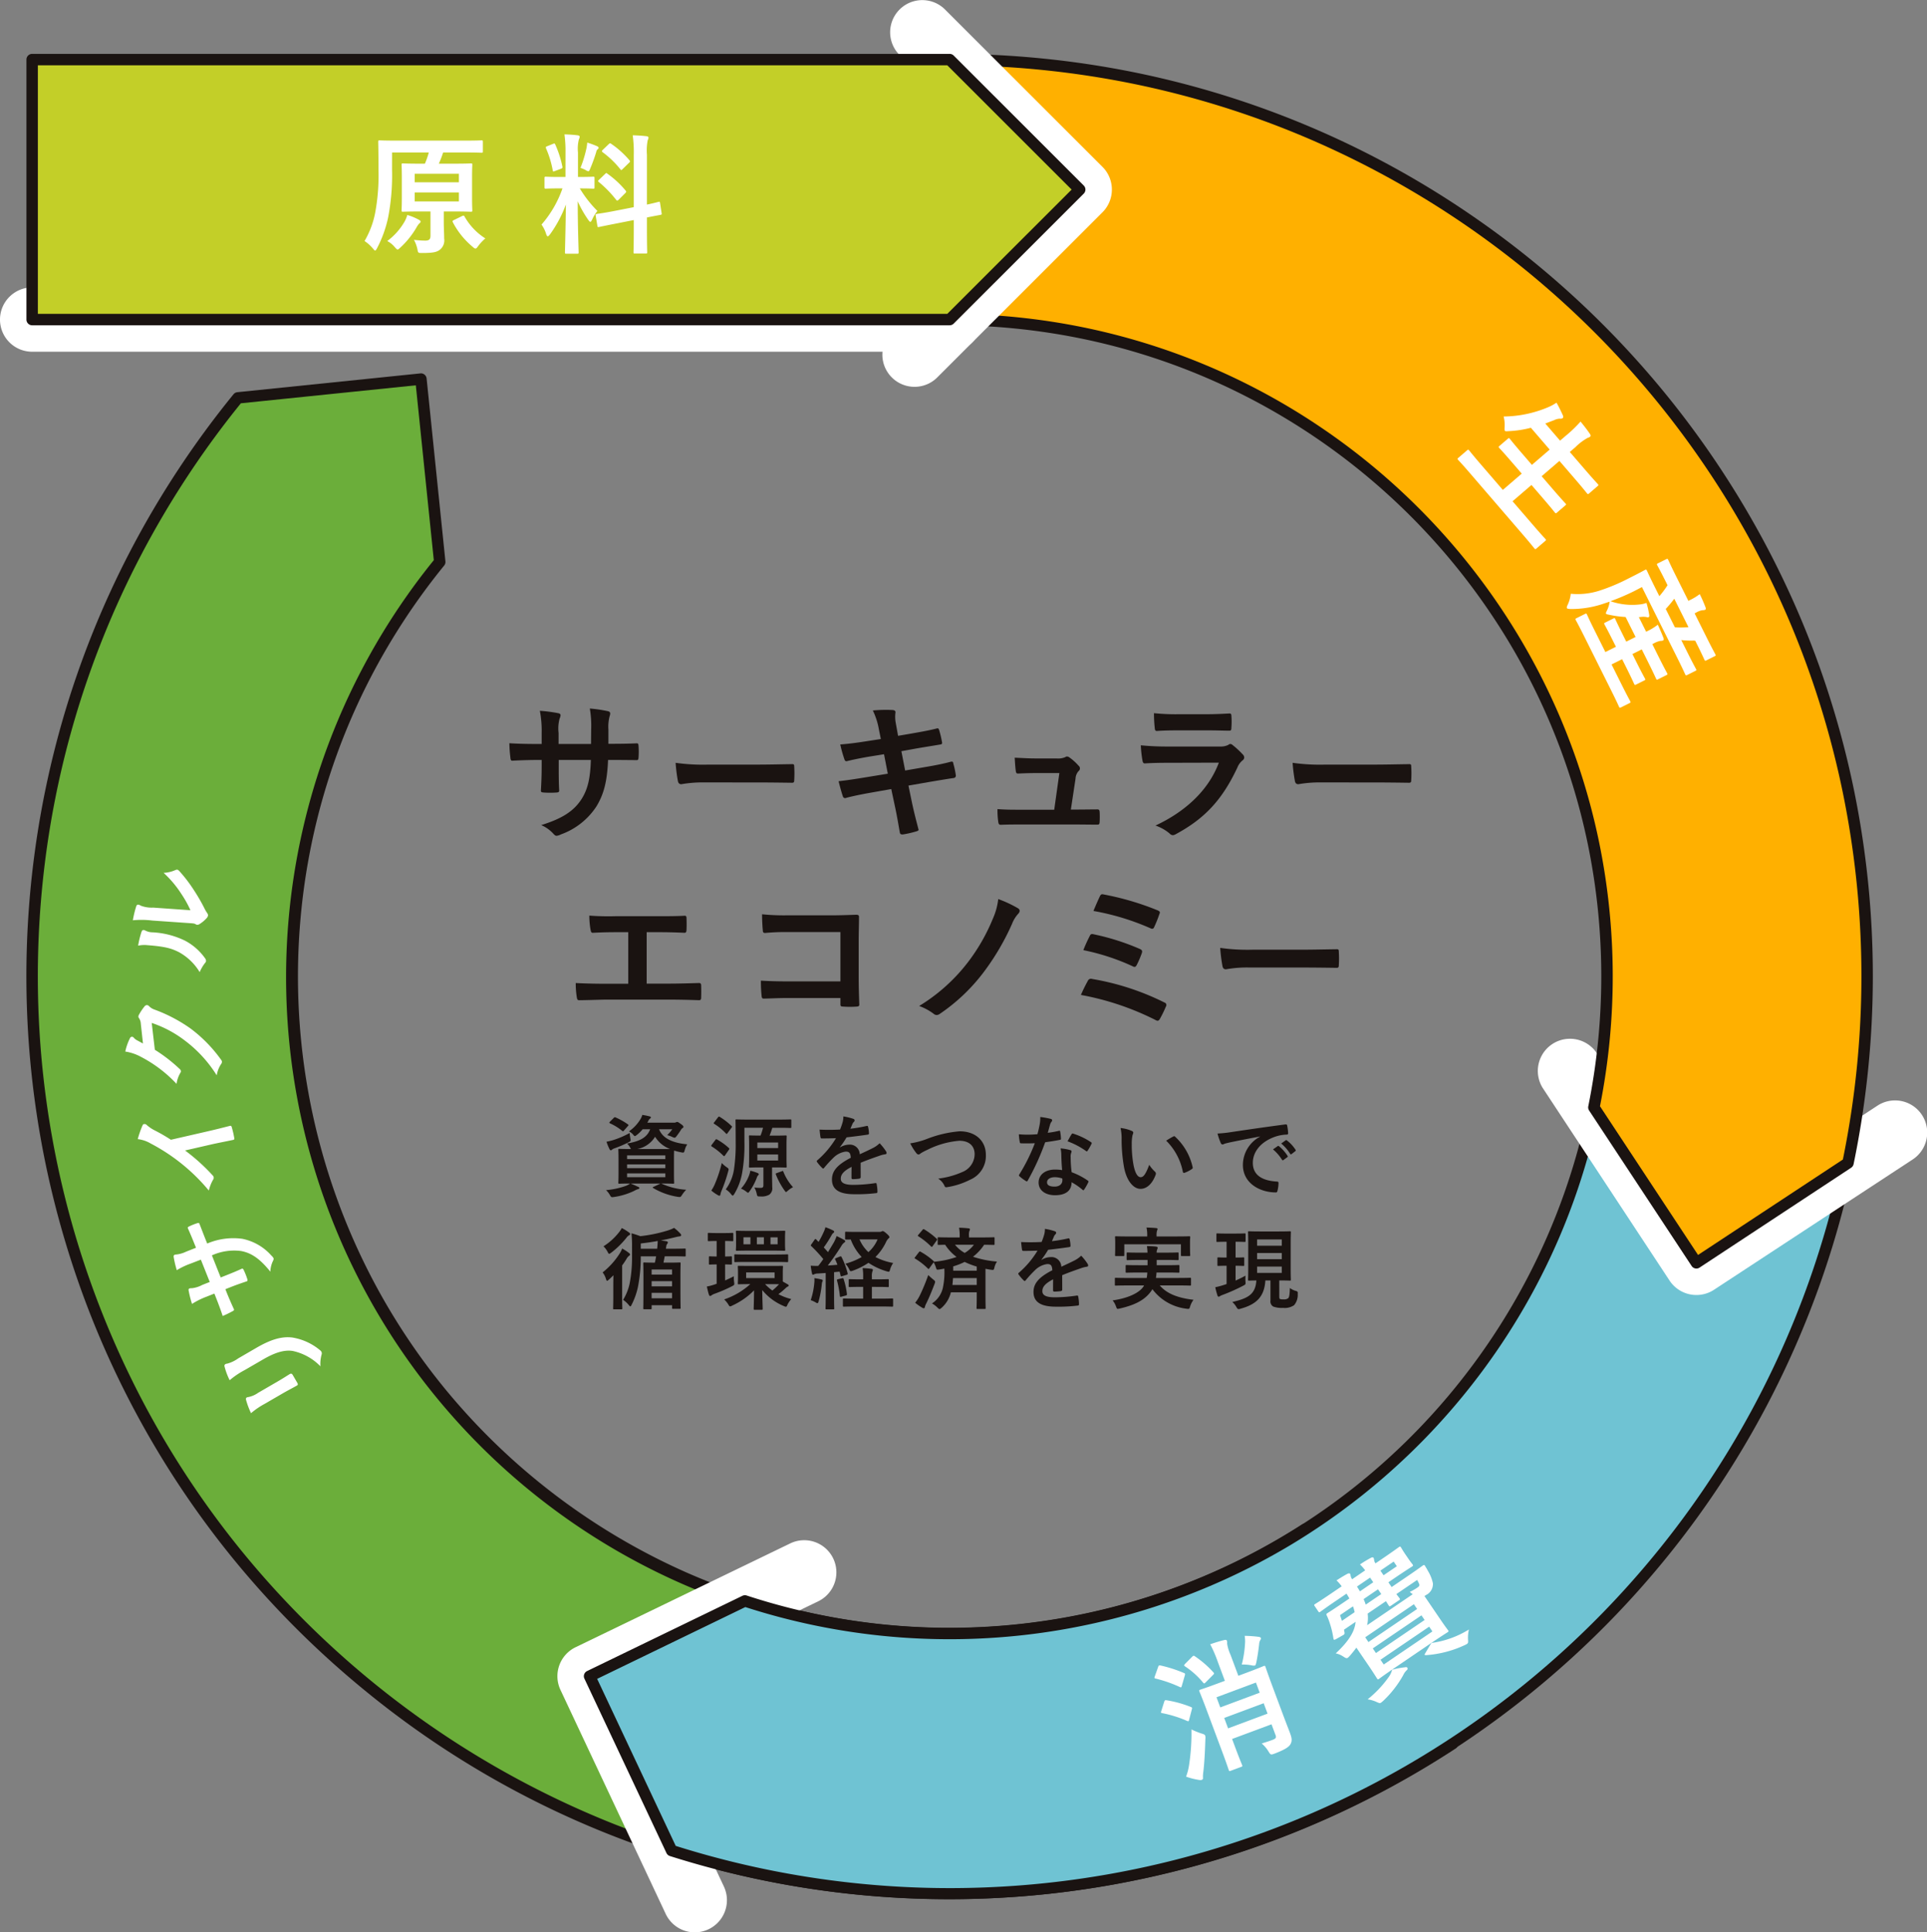
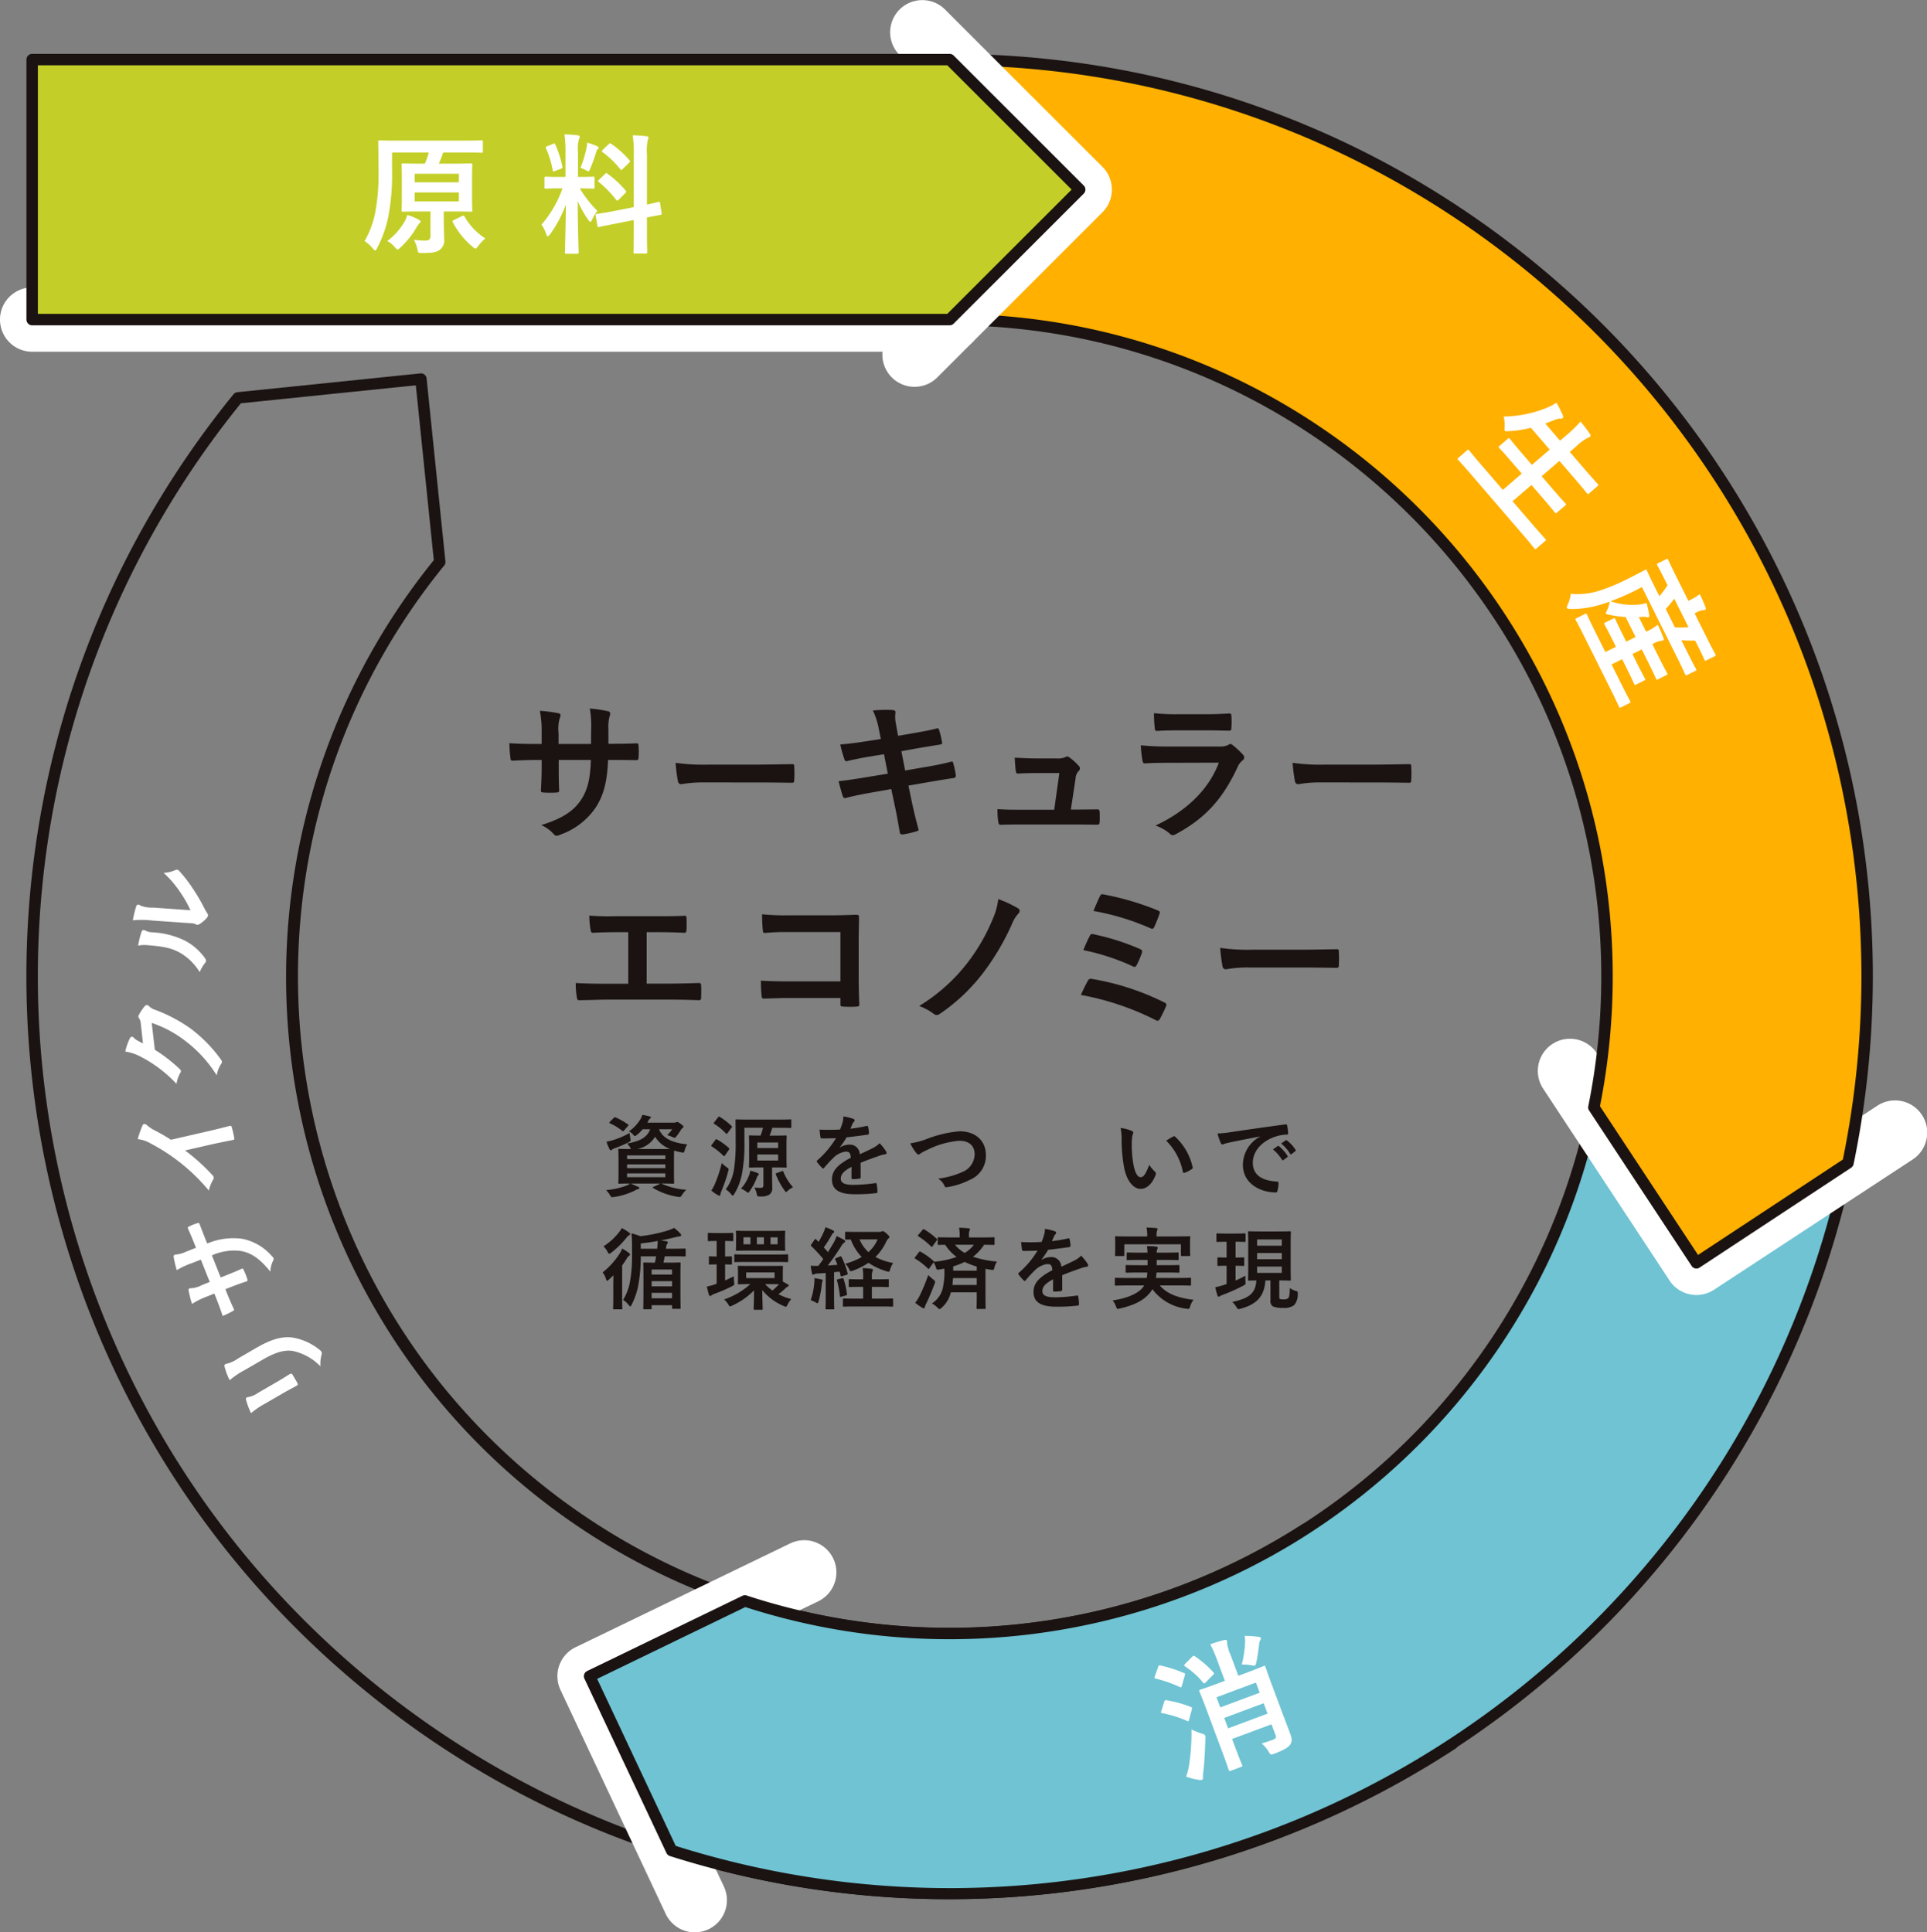
<svg xmlns="http://www.w3.org/2000/svg" width="337.253" height="338.259" viewBox="0 0 337.253 338.259">
  <rect x="0" y="0" width="337.253" height="338.259" fill="#808080" stroke="none" />
  <g id="グループ_5303" data-name="グループ 5303" transform="translate(5.623 5.629)">
-     <path id="パス_27995" data-name="パス 27995" d="M546.218,247.117l-3.292-32.011L510.9,218.4A160.57,160.57,0,0,0,723.481,453.985l-32.752-8.132,6.934-29.4A115.032,115.032,0,0,1,546.218,247.117Z" transform="translate(-474.882 -154.38)" fill="#6bae3a" />
    <path id="パス_27995_-_アウトライン" data-name="パス 27995 - アウトライン" d="M542.928,214.106a1,1,0,0,1,.994.9l3.292,32.011a1,1,0,0,1-.219.734,114.845,114.845,0,0,0-12.709,19.285,113.342,113.342,0,0,0-12.424,42.445,114.3,114.3,0,0,0,12.846,63.7,113.425,113.425,0,0,0,12.411,18.657A114.953,114.953,0,0,0,589.4,424.015a114.294,114.294,0,0,0,107.725-8.4,1,1,0,0,1,1.514,1.071l-6.707,28.433,31.792,7.894a1,1,0,0,1,.307,1.807,161.852,161.852,0,0,1-88.665,26.38c-4.2,0-8.445-.165-12.625-.492a160.854,160.854,0,0,1-89.247-35.728A162.736,162.736,0,0,1,510.305,421.9a160.615,160.615,0,0,1-29.474-55.3,161.925,161.925,0,0,1-.545-92.051,160.67,160.67,0,0,1,11.838-29.458,162.7,162.7,0,0,1,18-27.32,1,1,0,0,1,.673-.364l32.024-3.29A1.01,1.01,0,0,1,542.928,214.106Zm2.253,32.7L542.034,216.2l-30.617,3.146A160.679,160.679,0,0,0,493.9,246.011a158.591,158.591,0,0,0-17.384,59.39,159.934,159.934,0,0,0,17.974,89.122,158.7,158.7,0,0,0,17.366,26.105,160.667,160.667,0,0,0,65.064,47.5,159,159,0,0,0,45.978,10.59c4.129.322,8.325.486,12.47.486A159.88,159.88,0,0,0,721,454.4l-30.507-7.575a1,1,0,0,1-.732-1.2L696.13,418.6A116,116,0,0,1,545.181,246.808Z" transform="translate(-474.882 -154.38)" fill="#1a1311" />
    <path id="パス_27996" data-name="パス 27996" d="M574.576,452.209a5.629,5.629,0,0,1-5.1-3.237l-18.417-39.21a5.629,5.629,0,0,1,2.643-7.46l37.653-18.216a5.629,5.629,0,0,1,4.9,10.134l-32.644,15.792,16.051,34.174a5.631,5.631,0,0,1-5.091,8.023Z" transform="translate(-458.595 -119.579)" fill="#fff" />
    <g id="グループ_5290" data-name="グループ 5290" transform="translate(83.518 118.395)">
      <g id="グループ_5289" data-name="グループ 5289">
        <g id="グループ_5288" data-name="グループ 5288">
          <path id="パス_27997" data-name="パス 27997" d="M562.708,269.344c1.294,0,2.774-.026,3.99-.08.316-.026.342.133.369.424a13.734,13.734,0,0,1,0,2.086c-.026.343-.079.449-.449.422-.9,0-2.51-.026-3.8-.026h-1.082c-.16,3.775-.739,5.994-2.035,8.132a12.433,12.433,0,0,1-6.234,4.91,2.19,2.19,0,0,1-.739.239c-.158,0-.289-.079-.5-.29a6.085,6.085,0,0,0-2.192-1.585c3.751-1.162,5.785-2.508,7.132-4.673,1.03-1.689,1.452-3.512,1.558-6.733h-5.626v.95c0,1.558,0,2.984.08,4.383.025.29-.16.343-.45.37a16.3,16.3,0,0,1-2.271,0c-.343-.026-.5-.079-.475-.37.079-1.373.132-2.666.132-4.331v-1h-.792c-1.426,0-3.539.079-4.359.132-.211,0-.291-.158-.317-.5a24,24,0,0,1-.185-2.562c1.109.08,2.827.133,4.86.133h.792v-1.928a18.336,18.336,0,0,0-.317-3.881,25.641,25.641,0,0,1,3.222.422c.29.053.4.185.4.37a1.759,1.759,0,0,1-.159.554,6.613,6.613,0,0,0-.185,2.534v1.928h5.679l.026-2.587a17.547,17.547,0,0,0-.238-3.618,24.56,24.56,0,0,1,3.091.449c.37.079.474.211.474.422a1.405,1.405,0,0,1-.1.475,7.238,7.238,0,0,0-.211,2.324v2.508Z" transform="translate(-544.457 -263.165)" fill="#1a1311" />
          <path id="パス_27998" data-name="パス 27998" d="M573.589,274.519a21.207,21.207,0,0,0-3.883.316c-.316,0-.528-.157-.607-.554a28.612,28.612,0,0,1-.4-3.194,33.959,33.959,0,0,0,5.706.317h8.5c2.007,0,4.041-.053,6.075-.079.4-.026.474.053.474.37a19.455,19.455,0,0,1,0,2.483c0,.317-.106.422-.474.4-1.982-.026-3.936-.053-5.89-.053Z" transform="translate(-539.598 -261.581)" fill="#1a1311" />
          <path id="パス_27999" data-name="パス 27999" d="M599.513,266.771a12.734,12.734,0,0,0-1.056-3.3,24.868,24.868,0,0,1,3.434-.079c.343.026.528.132.528.4a5.742,5.742,0,0,0,.053,1.9l.4,2.217,2.166-.37c1.506-.263,3.355-.581,4.728-.95.132,0,.236.106.289.29a17.955,17.955,0,0,1,.529,2.272c0,.185-.133.264-.4.29-1.215.211-3.09.5-4.411.739l-2.324.422.66,3.379,3.831-.66c1.875-.317,3.169-.607,4.146-.871.343-.079.422.026.449.29a14.8,14.8,0,0,1,.449,2.112.416.416,0,0,1-.4.449c-.792.106-2.377.371-4.252.686l-3.644.635.606,2.93c.37,1.769.819,3.458,1.162,4.778.028.133-.106.212-.343.292a17.964,17.964,0,0,1-2.4.553c-.343.026-.5-.1-.528-.316-.185-.978-.475-2.826-.845-4.515l-.66-3.116-3.592.635c-1.8.317-3.276.634-4.279.9a.416.416,0,0,1-.609-.29c-.263-.766-.527-1.769-.738-2.615,1.611-.184,3.011-.4,4.912-.713l3.7-.607-.661-3.405-2.481.4c-1.454.238-3.223.607-3.937.792-.263.079-.4,0-.5-.264a22.606,22.606,0,0,1-.74-2.64c1.427-.106,2.88-.29,4.7-.581l2.4-.37Z" transform="translate(-534.837 -263.127)" fill="#1a1311" />
          <path id="パス_28000" data-name="パス 28000" d="M629.707,279.456c1.055,0,2.217-.026,3.222-.026.449-.026.555.053.581.475.026.5.026,1.162,0,1.663s-.106.528-.5.528c-1.19,0-2.456-.026-3.672-.026h-9.72c-1.083,0-2.113,0-3.408.053-.29,0-.4-.132-.449-.528a13.657,13.657,0,0,1-.131-2.217c1.505.106,2.482.106,3.8.106h6.128l.9-6.416h-4.252c-1.031,0-2.219.053-2.906.079-.317.026-.423-.053-.475-.5-.079-.554-.132-1.4-.185-2.27,1.769.079,2.563.132,3.671.132h3.646a3.212,3.212,0,0,0,1.558-.238.491.491,0,0,1,.29-.106.836.836,0,0,1,.4.158,9.105,9.105,0,0,1,1.611,1.452.592.592,0,0,1,0,.95,2.1,2.1,0,0,0-.528,1.32l-.819,5.413Z" transform="translate(-530.194 -261.766)" fill="#1a1311" />
          <path id="パス_28001" data-name="パス 28001" d="M641.177,272.533c-1.32,0-2.642.026-3.961.106-.239,0-.343-.158-.4-.5a20.165,20.165,0,0,1-.292-2.666,46.787,46.787,0,0,0,4.86.211h9.059a2.9,2.9,0,0,0,1.4-.29.571.571,0,0,1,.343-.158.677.677,0,0,1,.4.185,15.6,15.6,0,0,1,1.771,1.637.783.783,0,0,1,.264.554.64.64,0,0,1-.291.5,3.037,3.037,0,0,0-.9,1.241c-2.641,5.624-5.678,8.924-10.776,11.671a1.288,1.288,0,0,1-.527.185.867.867,0,0,1-.582-.317,7.7,7.7,0,0,0-2.456-1.373c4.887-2.271,9.19-5.915,11.093-11.011Zm1.769-5.677c-1.188,0-2.509.026-3.619.106-.263,0-.343-.158-.369-.581a22.721,22.721,0,0,1-.132-2.534,36.392,36.392,0,0,0,4.331.185h4.755c1.717,0,3.117-.079,4.146-.132.238,0,.318.132.318.422a13.375,13.375,0,0,1,0,2.059c0,.449-.08.554-.477.528-.87,0-2.113-.053-3.724-.053Z" transform="translate(-526.006 -263.029)" fill="#1a1311" />
          <path id="パス_28002" data-name="パス 28002" d="M663.547,274.519a21.209,21.209,0,0,0-3.883.316c-.316,0-.528-.157-.607-.554a28.624,28.624,0,0,1-.4-3.194,33.959,33.959,0,0,0,5.706.317h8.5c2.007,0,4.041-.053,6.075-.079.4-.026.474.053.474.37a19.478,19.478,0,0,1,0,2.483c0,.317-.106.422-.474.4-1.982-.026-3.936-.053-5.89-.053Z" transform="translate(-521.571 -261.581)" fill="#1a1311" />
          <path id="パス_28003" data-name="パス 28003" d="M566.552,305.285h3.776c1.769,0,3.539-.053,5.335-.106.292-.026.424.106.424.422.025.686.025,1.426,0,2.112,0,.343-.079.475-.4.475-1.269-.053-3.619-.106-5.336-.106H559.738c-1.083,0-2.8.079-4.86.106-.423.026-.476-.079-.555-.528a15.39,15.39,0,0,1-.185-2.482c1.9.106,3.91.132,5.6.132h3.592v-9.03h-2.06c-1.9,0-3.012.053-4.095.106-.317.026-.37-.158-.449-.554a14.644,14.644,0,0,1-.211-2.456,44.549,44.549,0,0,0,4.57.106h7.475c1.611,0,3.063,0,4.622-.079.264-.026.343.133.343.422.028.661.028,1.4,0,2.06-.026.343-.079.5-.368.5-1.771-.079-3.065-.106-4.545-.106h-2.059Z" transform="translate(-542.517 -257.124)" fill="#1a1311" />
          <path id="パス_28004" data-name="パス 28004" d="M595.053,296.3h-9.218a36.4,36.4,0,0,0-3.963.158c-.29,0-.4-.132-.4-.449-.078-.713-.132-1.953-.132-2.825a38.09,38.09,0,0,0,4.411.184H593.6c1.373,0,2.773-.053,4.173-.1.422,0,.555.1.529.449,0,1.4-.054,2.772-.054,4.171v6.311c0,1.927.079,4.039.107,4.778,0,.265-.107.343-.477.37a17.061,17.061,0,0,1-2.324,0c-.423-.026-.5-.053-.5-.449v-1.056h-9.087c-1.663,0-3.062.079-4.331.106-.237,0-.343-.106-.37-.4a25.02,25.02,0,0,1-.132-2.746c1.241.079,2.774.132,4.86.132h9.059Z" transform="translate(-537.107 -257.164)" fill="#1a1311" />
          <path id="パス_28005" data-name="パス 28005" d="M621.484,292.567a.56.56,0,0,1,.316.449.816.816,0,0,1-.185.449,5.56,5.56,0,0,0-1.135,1.8,42.812,42.812,0,0,1-4.886,8.37,32.194,32.194,0,0,1-7.765,7.42.981.981,0,0,1-.555.21.858.858,0,0,1-.555-.236,9.662,9.662,0,0,0-2.51-1.346,31.2,31.2,0,0,0,8.533-7.658,33.359,33.359,0,0,0,4.356-7.6,11.655,11.655,0,0,0,.952-3.458A20.719,20.719,0,0,1,621.484,292.567Z" transform="translate(-532.483 -257.608)" fill="#1a1311" />
          <path id="パス_28006" data-name="パス 28006" d="M629.009,305.406a.587.587,0,0,1,.739-.317,45.042,45.042,0,0,1,12.652,4.118.464.464,0,0,1,.264.713,20.661,20.661,0,0,1-1.056,2.166c-.132.21-.238.317-.4.317a.784.784,0,0,1-.371-.133,48.116,48.116,0,0,0-13.047-4.382A27.344,27.344,0,0,1,629.009,305.406Zm.343-7.868c.132-.29.291-.37.687-.264a41.22,41.22,0,0,1,8.056,2.561c.423.185.477.37.343.766a16.894,16.894,0,0,1-.872,2.034c-.132.236-.238.342-.37.342a.639.639,0,0,1-.343-.106,38.935,38.935,0,0,0-8.637-2.825A25.861,25.861,0,0,1,629.352,297.538Zm1.743-6.891c.211-.422.343-.422.714-.343a48.685,48.685,0,0,1,9.4,2.772c.421.185.474.317.316.661a21.781,21.781,0,0,1-.924,2.3c-.131.317-.37.317-.633.184a43.321,43.321,0,0,0-9.985-3.036C630.3,292.416,630.884,291.069,631.1,290.647Z" transform="translate(-527.756 -257.747)" fill="#1a1311" />
          <path id="パス_28007" data-name="パス 28007" d="M652.987,301.519a21.17,21.17,0,0,0-3.882.316c-.317,0-.529-.157-.607-.554a28.332,28.332,0,0,1-.4-3.194,33.938,33.938,0,0,0,5.706.317h8.5c2.006,0,4.041-.053,6.074-.079.4-.026.475.053.475.37a19.455,19.455,0,0,1,0,2.483c0,.317-.106.422-.475.4-1.981-.026-3.935-.053-5.89-.053Z" transform="translate(-523.687 -256.183)" fill="#1a1311" />
        </g>
      </g>
    </g>
    <g id="グループ_5291" data-name="グループ 5291" transform="translate(0.005 50.313)">
      <path id="線_743" data-name="線 743" d="M160.573,5.629H0A5.629,5.629,0,0,1-5.629,0,5.629,5.629,0,0,1,0-5.629H160.573A5.629,5.629,0,0,1,166.2,0,5.629,5.629,0,0,1,160.573,5.629Z" fill="#fff" />
    </g>
    <g id="グループ_5292" data-name="グループ 5292" transform="translate(97.562 188.224)">
      <path id="パス_28008" data-name="パス 28008" d="M749.865,348.568l-17.94-27.21A115.118,115.118,0,0,1,583.343,407.75l-27.187,13.174,14.359,30.529A160.6,160.6,0,0,0,776.4,331.087Z" transform="translate(-556.156 -321.358)" fill="#6fc3d3" />
      <path id="パス_28008_-_アウトライン" data-name="パス 28008 - アウトライン" d="M731.925,320.358a1,1,0,0,1,.835.45l17.39,26.375,25.7-16.931a1,1,0,0,1,1.529,1.038A161.716,161.716,0,0,1,570.212,452.406a1,1,0,0,1-.6-.527L555.251,421.35a1,1,0,0,1,.469-1.326l27.187-13.174a1,1,0,0,1,.747-.05,114.04,114.04,0,0,0,147.291-85.64,1,1,0,0,1,.98-.8Zm17.941,29.21a1,1,0,0,1-.836-.45L732.4,323.9a115.183,115.183,0,0,1-11.712,30.773,116.625,116.625,0,0,1-41.8,43.257,116.253,116.253,0,0,1-95.473,10.893l-25.935,12.567,13.752,29.239A159.513,159.513,0,0,0,774.906,333.267L750.415,349.4A1,1,0,0,1,749.865,349.568Z" transform="translate(-556.156 -321.358)" fill="#1a1311" />
    </g>
    <path id="パス_28009" data-name="パス 28009" d="M721.235,355.277a5.624,5.624,0,0,1-4.706-2.534l-22.185-33.692a5.629,5.629,0,0,1,9.4-6.191l19.1,29,30.031-19.7a5.629,5.629,0,1,1,6.175,9.413l-34.73,22.782A5.6,5.6,0,0,1,721.235,355.277Z" transform="translate(-429.96 -134.215)" fill="#fff" />
    <g id="グループ_5293" data-name="グループ 5293" transform="translate(196.431 265.101)">
      <path id="パス_28010" data-name="パス 28010" d="M639.149,403.913c.1-.292.164-.317.408-.281a23.243,23.243,0,0,1,4.1,1.314.305.305,0,0,1,.2.13.632.632,0,0,1-.035.32l-.515,1.78c-.038.168-.083.26-.149.286-.046.018-.107-.011-.232-.067a22.935,22.935,0,0,0-4.183-1.463c-.137-.025-.2-.053-.223-.121-.017-.044,0-.13.064-.306ZM640.215,410c.1-.292.164-.317.408-.28a19.839,19.839,0,0,1,4.258,1.178c.123.056.185.085.2.13.026.067.006.151-.034.32l-.474,1.816c-.026.138-.054.2-.122.224-.044.018-.128,0-.252-.059a20.475,20.475,0,0,0-4.294-1.345c-.138-.025-.222-.044-.239-.09a.621.621,0,0,1,.058-.329Zm4.858-7.856c.242-.244.309-.269.52-.116a17.522,17.522,0,0,1,3.221,2.795c.173.191.191.236-.074.488l-1.247,1.259c-.263.252-.287.262-.461.07a14.33,14.33,0,0,0-3.161-2.843c-.233-.143-.19-.236.029-.472Zm-.472,18.719a37.043,37.043,0,0,0,.387-6.035,13.57,13.57,0,0,0,1.665.685c.461.136.67.212.736.392a1.359,1.359,0,0,1,.036.575c-.066,2.023-.148,4-.359,5.769a5.205,5.205,0,0,0-.064,1c.023.2-.025.343-.184.4a.915.915,0,0,1-.478.024,11.822,11.822,0,0,1-2.292-.58A10.184,10.184,0,0,0,644.6,420.859Zm16.441-8.536c.42,1.124.9,2.352,1.155,3.026.319.856.475,1.411.126,2.054-.265.456-.841.9-2.723,1.63-.719.269-.743.276-1.128-.348a5.694,5.694,0,0,0-1.19-1.4c.826-.257,1.307-.41,1.892-.629.607-.227.693-.412.525-.862l-.7-1.866L652.1,416.5l.612,1.64c.714,1.912,1.094,2.793,1.136,2.906.085.226.071.256-.155.34l-1.845.688c-.223.084-.256.07-.339-.155-.05-.136-.333-1.028-1.072-3.007l-2.868-7.689c-.738-1.979-1.12-2.862-1.179-3.019-.083-.226-.068-.256.156-.34.157-.059.893-.282,2.94-1.045l1.35-.5-1.233-3.306a22.507,22.507,0,0,0-1.332-3.089c.863-.3,1.713-.562,2.488-.749.233-.061.388.01.421.1a1.183,1.183,0,0,1,.049.545,7.684,7.684,0,0,0,.6,1.954l1.366,3.665,1.508-.562c2.069-.772,2.75-1.076,2.907-1.136.225-.084.256-.07.34.156.05.134.4,1.208,1.163,3.254ZM649.37,409.2l.663,1.776,6.9-2.575-.661-1.776Zm8.936,2.865-.679-1.82-6.906,2.574.679,1.822Zm-3.928-12.519a5.875,5.875,0,0,0-.078-1.1,21.314,21.314,0,0,1,2.422.173c.245.037.367.092.411.205a.416.416,0,0,1-.08.337,1.437,1.437,0,0,0-.206.614c-.119,1.121-.266,2.1-.486,3.23-.1.42-.138.589-.274.64a1.531,1.531,0,0,1-.631-.047,7.847,7.847,0,0,0-1.661-.124A19.356,19.356,0,0,0,654.378,399.542Z" transform="translate(-638.52 -382.822)" fill="#fff" />
-       <path id="パス_28011" data-name="パス 28011" d="M670.725,389.588a7.577,7.577,0,0,0-.909-1.036,21.5,21.5,0,0,1,1.913-1.157c.212-.114.386-.116.467,0a1.281,1.281,0,0,1,.1.4,1.129,1.129,0,0,0,.239.564l.914-.62c2.065-1.4,3.05-2.131,3.17-2.213.217-.148.251-.142.385.058.082.119.244.443.717,1.138l.486.714c.5.734.742,1.006.809,1.105.134.2.128.232-.089.38-.12.08-1.16.73-3.224,2.132l-.914.622.567.833,2.78-1.889c1.925-1.309,2.574-1.808,2.694-1.889.2-.134.292-.083.379.09.2.331.344.55.495.854a6.849,6.849,0,0,1,.879,2.189,2.138,2.138,0,0,1-1.22,2.047l-.258.176,2.78,4.088c.85,1.25,1.254,1.759,1.336,1.879.134.2.128.232-.07.366-.139.095-1.1.689-2.925,1.931l-6.216,4.224c-1.827,1.241-2.732,1.915-2.852,2-.2.134-.23.128-.367-.071-.094-.139-.486-.8-1.39-2.13l-2.215-3.255c-.328.456-.709.918-1.112,1.394-.5.545-.543.571-1.157.178a3.718,3.718,0,0,0-1.343-.568c2.27-2.124,3.341-3.837,3.472-5.523l-2.025,1.376.084.466c.042.233.023.332-.248.488l-1.259.71c-.324.163-.385.116-.426-.116a16.1,16.1,0,0,0-.665-2.769,10.062,10.062,0,0,0-.478-1.214c-.128-.232-.13-.318.049-.439.119-.082.8-.487,2.727-1.8l1.152-.784c-.136-.286-.312-.542-.495-.854l-1.927,1.309c-1.906,1.3-2.534,1.781-2.653,1.861-.2.136-.232.128-.354-.05l-.634-.932c-.134-.2-.128-.232.071-.367.118-.08.8-.486,2.707-1.781l1.946-1.322a7.668,7.668,0,0,0-.909-1.038c.748-.479,1.258-.8,1.874-1.128.212-.115.426-.144.507-.025a1.539,1.539,0,0,1,.1.4,1.46,1.46,0,0,0,.258.551Zm-1.845,7.321a6.032,6.032,0,0,0-.289-1.024l-2.264,1.538.33,1Zm3.261-5.237-.553-.814-2.3,1.566c.191.277.359.569.515.84Zm1.4,2.064-.568-.833-2.521,1.714c.143.338.272.656.368.968Zm-2.808,7.568.567.834,8.518-5.789-.567-.834Zm8.315-7.538c-.18-.138-.376-.3-.529-.394a10.137,10.137,0,0,0,1.338-.764c.337-.23.417-.371.315-.649a6.271,6.271,0,0,0-.353-.689l-3.635,2.47c.318.422.5.647.539.707.136.2.13.233-.068.367l-1.431.971c-.217.149-.252.143-.387-.055-.054-.08-.2-.331-.479-.749l-3.2,2.173a5.709,5.709,0,0,1-.095,2.037Zm-1.4,12.794c.253-.055.373-.049.468.09.08.119.049.286-.137.44a2.689,2.689,0,0,0-.592.838,18.743,18.743,0,0,1-3.481,4.484c-.166.142-.311.27-.39.323-.219.149-.312.1-.76-.092a5.472,5.472,0,0,0-1.6-.478,19.119,19.119,0,0,0,3.8-4.062,3.844,3.844,0,0,0,.49-1.117A13.56,13.56,0,0,1,677.651,406.56Zm3.481-8.286-.553-.814-8.518,5.789.553.814Zm-7.737-8.643.553.814,2.323-1.579-.553-.814Zm8.534,9.814-8.518,5.789.565.834,8.519-5.789Zm.189,3.18c.176-.294.2-.341.449-.364a16.666,16.666,0,0,0,6.318-2.321,6.333,6.333,0,0,0-.149,1.872c.031.386,0,.52-.193.654a3.323,3.323,0,0,1-.516.265,18.99,18.99,0,0,1-6.651,1.7c-.294,0-.3-.056-.124-.352Z" transform="translate(-633.855 -385.425)" fill="#fff" />
    </g>
    <path id="パス_28012" data-name="パス 28012" d="M608.653,168.5l22.763,22.755L608.653,214.01A115.047,115.047,0,0,1,721.4,351.922l17.94,27.21,26.532-17.481A160.531,160.531,0,0,0,608.653,168.5Z" transform="translate(-448.074 -163.698)" fill="#ffb000" />
    <path id="パス_28012_-_アウトライン" data-name="パス 28012 - アウトライン" d="M608.653,167.5a162.822,162.822,0,0,1,32.561,3.281,160.726,160.726,0,0,1,57.776,24.3,161.989,161.989,0,0,1,58.538,71.06,160.66,160.66,0,0,1,9.415,30.319,162.355,162.355,0,0,1-.087,65.389,1,1,0,0,1-.429.633l-26.532,17.481a1,1,0,0,1-1.385-.285l-17.94-27.21a1,1,0,0,1-.145-.749,114.781,114.781,0,0,0-.042-45.686,113.35,113.35,0,0,0-17.16-40.763,114.376,114.376,0,0,0-50.178-41.305,113.5,113.5,0,0,0-21.406-6.642,114.936,114.936,0,0,0-22.985-2.316,1,1,0,0,1-.707-1.707L630,191.256l-22.056-22.047a1,1,0,0,1,.707-1.707ZM764.981,361.044a160.354,160.354,0,0,0,0-64.179,158.6,158.6,0,0,0-24.01-57.036,160.033,160.033,0,0,0-70.208-57.793,158.806,158.806,0,0,0-29.952-9.294,160.685,160.685,0,0,0-29.727-3.222l21.037,21.029a1,1,0,0,1,0,1.415l-21.08,21.072a116.821,116.821,0,0,1,21,2.332,115.439,115.439,0,0,1,41.5,17.455,116.344,116.344,0,0,1,42.043,51.037,115.4,115.4,0,0,1,6.762,21.776,116.786,116.786,0,0,1,.124,46.079l17.163,26.032Z" transform="translate(-448.074 -163.698)" fill="#1a1311" />
    <path id="パス_28013" data-name="パス 28013" d="M603.533,226.583a5.629,5.629,0,0,1-3.979-9.61l24.926-24.917-23.586-23.577a5.629,5.629,0,0,1,7.959-7.962l27.568,27.558a5.629,5.629,0,0,1,0,7.962l-28.908,28.9A5.612,5.612,0,0,1,603.533,226.583Z" transform="translate(-449.1 -164.499)" fill="#fff" />
    <g id="グループ_5295" data-name="グループ 5295" transform="translate(249.469 64.856)">
      <g id="グループ_5294" data-name="グループ 5294">
        <path id="パス_28014" data-name="パス 28014" d="M684.842,230.854c-1.426-1.655-1.932-2.168-2.026-2.277-.156-.182-.154-.216.028-.372l1.528-1.315c.182-.157.216-.154.372.028.095.109.528.686,1.953,2.34l3.931,4.563,3.311-2.849-1.724-2c-1.534-1.782-2.1-2.369-2.2-2.478-.157-.181-.155-.215.026-.372l1.474-1.267c.164-.142.2-.139.354.043.094.109.589.758,2.125,2.54l1.723,2,3.11-2.677-3.288-3.817a18.412,18.412,0,0,1-3.925.592c-.359.024-.531.046-.624-.064-.079-.091-.064-.294-.054-.65a5.93,5.93,0,0,0-.168-1.85,20.432,20.432,0,0,0,7.831-1.644,8.108,8.108,0,0,0,1.42-.779c.408.694.79,1.5,1.083,2.14.118.247.137.452.01.562a.715.715,0,0,1-.484.1,2.369,2.369,0,0,0-.989.248l-1.576.6,2.583,3,.947-.814a22.743,22.743,0,0,0,2.638-2.526c.593.725,1.2,1.5,1.642,2.165.138.2.142.385.05.463a1.189,1.189,0,0,1-.442.222,9.569,9.569,0,0,0-2.13,1.61l-1,.862,2.694,3.127c1.535,1.781,2.089,2.351,2.182,2.459.172.2.169.234-.012.391l-1.491,1.283c-.182.157-.216.155-.388-.046-.095-.109-.575-.74-2.11-2.522l-2.693-3.127-3.111,2.677,1.958,2.273c1.535,1.782,2.1,2.369,2.2,2.478.157.182.154.215-.01.356l-1.474,1.268c-.181.156-.215.154-.372-.028-.094-.109-.589-.758-2.125-2.54l-1.957-2.273-3.311,2.849,3.712,4.309c1.409,1.637,1.932,2.168,2.025,2.277.156.182.154.216-.028.372l-1.528,1.315c-.181.157-.216.155-.372-.028-.095-.109-.544-.7-1.952-2.34Z" transform="translate(-682.703 -218.547)" fill="#fff" />
        <path id="パス_28015" data-name="パス 28015" d="M701.723,254.992c-1.038-2.083-1.434-2.771-1.5-2.9-.118-.236-.108-.269.13-.386l1.46-.728c.216-.107.247-.1.366.139.064.13.374.86,1.414,2.942l1.789,3.588,1.849-.922-.569-1.139c-.985-1.976-1.36-2.62-1.425-2.749-.107-.215-.1-.247.12-.354l1.416-.707c.215-.107.247-.1.354.119.065.128.354.816,1.34,2.791l.568,1.139,1.633-.814-1.747-3.5a18.316,18.316,0,0,1-2.876-.389c-.354-.065-.516-.119-.558-.205s.022-.226.139-.472a5.021,5.021,0,0,0,.507-1.62l-1.45.481a17.586,17.586,0,0,1-5.444.81c-.366-.032-.537-.054-.591-.162-.042-.085-.011-.235.086-.472a5.959,5.959,0,0,0,.592-2.039,12.557,12.557,0,0,0,4.994-.532,33.367,33.367,0,0,0,5.039-2.109c1.976-.985,2.814-1.457,2.943-1.522.214-.107.246-.1.354.119.064.128.375.859,1.382,2.877l.792,1.59a15.994,15.994,0,0,0,1.431-1.92l-.3-.6c-1.029-2.062-1.415-2.727-1.479-2.857-.119-.236-.108-.268.107-.376l1.419-.707c.237-.118.268-.107.387.13.065.128.364.838,1.392,2.9l2.122,4.253.193-.1a9.955,9.955,0,0,0,1.794-1.082c.4.794.718,1.546,1.007,2.287.085.226.064.4-.043.451a1.138,1.138,0,0,1-.473.074,3.274,3.274,0,0,0-1.172.45l-.214.107,2.132,4.273c1.03,2.063,1.426,2.749,1.49,2.879.107.215.1.247-.14.365l-1.418.707c-.215.107-.247.1-.353-.119-.065-.128-.386-.881-1.415-2.942l-.182-.365a1.653,1.653,0,0,0-.472-.032,15.049,15.049,0,0,1-1.977-.089l1.126,2.256c1.007,2.018,1.394,2.684,1.457,2.814.1.193.086.226-.13.332l-1.417.707c-.216.107-.247.1-.343-.1-.065-.128-.376-.859-1.383-2.877l-6.194-12.413-1.342.7a39.663,39.663,0,0,1-4.158,1.777,11.613,11.613,0,0,0,5.036.575,5,5,0,0,0,1.257-.278,15.785,15.785,0,0,1,.481,2.094c.042.3-.034.364-.119.408a.409.409,0,0,1-.333-.023,3.131,3.131,0,0,0-.978-.023l-.385.032,1.274,2.556.238-.118a9.41,9.41,0,0,0,1.805-1.115c.375.805.685,1.536.984,2.3.086.226.065.4-.043.451a1.237,1.237,0,0,1-.493.085,3.8,3.8,0,0,0-1.172.45l-.235.118,1.146,2.3c1,2,1.371,2.642,1.436,2.771.107.215.1.247-.119.354l-1.461.728c-.215.107-.246.1-.354-.119-.065-.128-.353-.816-1.35-2.814l-1.146-2.3-1.634.815.761,1.525c.986,1.975,1.361,2.62,1.426,2.749.107.214.1.246-.119.354l-1.418.707c-.215.107-.247.1-.355-.119-.062-.128-.352-.816-1.338-2.792l-.761-1.524-1.847.92,1.747,3.5c1.04,2.083,1.448,2.791,1.511,2.921.107.215.1.247-.119.354l-1.461.728c-.235.118-.269.107-.376-.108-.064-.128-.385-.881-1.425-2.964Zm15.716-6.681a19.355,19.355,0,0,1-1.493,1.792l1.607,3.221a17.279,17.279,0,0,0,2.372-.03Z" transform="translate(-679.511 -213.991)" fill="#fff" />
      </g>
    </g>
    <path id="パス_28016" data-name="パス 28016" d="M635.459,214.011l22.763-22.755L635.459,168.5H474.886v45.51Z" transform="translate(-474.881 -163.698)" fill="#c3cf28" />
    <path id="パス_28016_-_アウトライン" data-name="パス 28016 - アウトライン" d="M635.459,215.011H474.886a1,1,0,0,1-1-1V168.5a1,1,0,0,1,1-1H635.459a1,1,0,0,1,.707.293l22.763,22.755a1,1,0,0,1,0,1.414l-22.763,22.755A1,1,0,0,1,635.459,215.011Zm-159.573-2H635.045l21.763-21.755L635.045,169.5H475.886Z" transform="translate(-474.881 -163.698)" fill="#1a1311" />
    <g id="グループ_5297" data-name="グループ 5297" transform="translate(58.179 17.894)">
      <g id="グループ_5296" data-name="グループ 5296">
        <path id="パス_28017" data-name="パス 28017" d="M528.159,185.414a38.873,38.873,0,0,1-.684,8.366,21.016,21.016,0,0,1-1.915,5.334c-.16.3-.251.456-.365.456-.091,0-.205-.136-.412-.386a6.723,6.723,0,0,0-1.436-1.277,15.613,15.613,0,0,0,1.869-4.993,35.772,35.772,0,0,0,.57-7.523c0-3.236-.046-4.7-.046-4.832,0-.251.023-.274.274-.274.114,0,.891.046,3.056.046h11.7c2.145,0,2.9-.046,3.033-.046.228,0,.251.023.251.274v1.64c0,.228-.023.251-.251.251-.136,0-.912-.044-3.055-.044H537.1a17.732,17.732,0,0,1-.753,1.96h2.576c2.145,0,2.9-.046,3.011-.046.251,0,.275.023.275.228,0,.137-.046.752-.046,2.211v3.6c0,1.412.046,2.028.046,2.165,0,.228-.024.251-.275.251-.114,0-.865-.046-3.011-.046h-1.709v1.892c0,1.072.068,2.006.068,2.85a2.09,2.09,0,0,1-.753,1.961c-.525.386-1.049.569-3.1.569-.707,0-.707.023-.844-.73a6.105,6.105,0,0,0-.592-1.572,17.3,17.3,0,0,0,1.983.136c.731,0,.912-.3.912-.865v-4.241h-1.8c-2.12,0-2.85.046-3.009.046-.228,0-.251-.023-.251-.251,0-.137.044-.752.044-2.165v-3.6c0-1.459-.044-2.052-.044-2.211,0-.205.023-.228.251-.228.16,0,.889.046,3.009.046h.822a15.362,15.362,0,0,0,.683-1.96h-6.431Zm2.053,9.324a5.429,5.429,0,0,0,.616-1.391,9.715,9.715,0,0,1,1.96.8c.206.114.366.205.366.342,0,.182-.115.251-.251.365a3.5,3.5,0,0,0-.456.661,15.167,15.167,0,0,1-2.805,3.51c-.251.228-.388.365-.5.365-.137,0-.251-.137-.5-.41a4.154,4.154,0,0,0-1.323-1.07A11.21,11.21,0,0,0,530.212,194.737Zm1.915-7.112h7.732v-1.5h-7.732Zm7.732,1.778h-7.732v1.572h7.732Zm.569,4.125c.275-.114.32-.091.435.114a10.885,10.885,0,0,0,3.625,3.807,8.17,8.17,0,0,0-1.276,1.367c-.207.3-.321.41-.457.41-.114,0-.25-.09-.479-.3a13.945,13.945,0,0,1-3.466-4.286c-.114-.228-.068-.3.228-.433Z" transform="translate(-523.348 -179.236)" fill="#fff" />
        <path id="パス_28018" data-name="パス 28018" d="M553.345,182.625a21.245,21.245,0,0,0-.183-3.214c.844.023,1.528.068,2.3.16.228.023.365.137.365.228a1.084,1.084,0,0,1-.137.479,6.588,6.588,0,0,0-.16,2.3v4.285h.182c1.755,0,2.327-.046,2.462-.046.228,0,.251.023.251.251v1.618c0,.206-.023.228-.251.228-.135,0-.683-.044-2.325-.044a20.306,20.306,0,0,0,3.078,3.943,7,7,0,0,0-.912,1.5c-.136.274-.227.41-.318.41s-.205-.114-.365-.342a19.1,19.1,0,0,1-1.847-3.26c0,4.514.16,8.594.16,8.936,0,.228-.023.251-.274.251h-1.87c-.228,0-.251-.023-.251-.251,0-.342.114-4.1.16-8.366a21.455,21.455,0,0,1-2.76,5.2c-.183.228-.3.365-.409.365-.093,0-.184-.114-.275-.388a5.676,5.676,0,0,0-.82-1.664,19.165,19.165,0,0,0,3.671-6.337h-.411c-1.779,0-2.349.044-2.486.044-.227,0-.251-.022-.251-.228V187.07c0-.228.024-.251.251-.251.137,0,.707.046,2.486.046h.935Zm-2.19-1.549c.274-.114.3-.091.411.137a18.28,18.28,0,0,1,1.233,3.829c.044.228,0,.3-.3.41l-.982.365c-.342.137-.365.114-.411-.137a17.26,17.26,0,0,0-1.162-3.807c-.093-.251-.046-.3.251-.409Zm5.86.752a8.47,8.47,0,0,0,.138-.98,16.142,16.142,0,0,1,1.733.638c.181.091.25.158.25.274a.23.23,0,0,1-.135.228.8.8,0,0,0-.275.5,28.382,28.382,0,0,1-1.048,2.9c-.137.342-.206.479-.342.479a1.134,1.134,0,0,1-.456-.205,6.284,6.284,0,0,0-.912-.388A21.318,21.318,0,0,0,557.016,181.828Zm8.279,10.326v-9.117a21.521,21.521,0,0,0-.184-3.465c.867.023,1.619.068,2.418.16.205.023.342.114.342.251a1.263,1.263,0,0,1-.137.456,9.384,9.384,0,0,0-.136,2.529V191.7c1.322-.274,1.846-.433,2.052-.479s.205-.023.251.228l.274,1.778c.023.205.023.228-.228.274-.16.046-.775.137-2.348.456v2.12c0,2.531.046,3.829.046,3.943,0,.228-.024.251-.251.251H565.5c-.229,0-.251-.023-.251-.251,0-.137.046-1.39.046-3.92V194.41l-3.125.616c-1.984.388-2.714.547-2.942.593s-.273.023-.3-.182l-.3-1.8c-.046-.251-.024-.251.205-.3s.979-.114,2.965-.5Zm-5.018-5.813c.114-.114.16-.16.205-.16.07,0,.115.046.228.137a16.293,16.293,0,0,1,3.146,2.918c.16.2.16.251-.067.478l-1.118,1.118c-.251.228-.3.228-.456.044a19.433,19.433,0,0,0-3.011-3.1c-.091-.091-.158-.137-.158-.182,0-.068.067-.137.181-.251Zm.616-5.2c.205-.181.228-.228.433-.09a16.08,16.08,0,0,1,3.216,2.894c.137.16.137.251-.068.433l-1.095,1.072c-.251.251-.3.274-.433.068a16.458,16.458,0,0,0-3.1-2.985c-.161-.115-.184-.228.044-.433Z" transform="translate(-518.177 -179.411)" fill="#fff" />
      </g>
    </g>
    <g id="グループ_5300" data-name="グループ 5300" transform="translate(99.841 189.534)">
      <g id="グループ_5299" data-name="グループ 5299" transform="translate(0 0)">
        <g id="グループ_5298" data-name="グループ 5298">
          <path id="パス_28019" data-name="パス 28019" d="M568.325,334.508a12.25,12.25,0,0,0,4.259,1.046,5.1,5.1,0,0,0-.763.967c-.156.233-.22.3-.36.3a2.342,2.342,0,0,1-.375-.031,12.086,12.086,0,0,1-4.26-1.529c-.14-.094-.14-.155.078-.233l1.186-.563h-5.243c.562.218.889.374,1.326.577.156.047.219.125.219.218s-.094.156-.234.187a2.582,2.582,0,0,0-.64.282,12.128,12.128,0,0,1-3.558,1.091,3.039,3.039,0,0,1-.312.032c-.187,0-.234-.064-.39-.328a3.7,3.7,0,0,0-.7-.906,13.475,13.475,0,0,0,3.511-.763,3.284,3.284,0,0,0,.7-.391c-1.3,0-1.8.031-1.888.031-.156,0-.172-.014-.172-.187,0-.094.031-.529.031-1.527v-2.669c0-1.014-.031-1.435-.031-1.544,0-.156.016-.172.172-.172.109,0,.624.031,2.044.031a1.184,1.184,0,0,1-.141-.25,3.079,3.079,0,0,0-.546-.718c2.247-.39,3.511-1.061,4.042-2.5h-1.311a6.564,6.564,0,0,1-1,.983c-.187.14-.281.218-.359.218-.109,0-.187-.109-.359-.312a2.332,2.332,0,0,0-.687-.515,6.92,6.92,0,0,0,2.044-2.184,3.214,3.214,0,0,0,.3-.7c.484.078.874.156,1.233.25.187.047.265.094.265.172,0,.094-.03.14-.14.218a.951.951,0,0,0-.312.421l-.172.3H570.4a.761.761,0,0,0,.39-.062.508.508,0,0,1,.219-.062c.11,0,.2.047.577.312.421.281.515.421.515.546a.225.225,0,0,1-.125.2.7.7,0,0,0-.281.281c-.265.437-.5.749-.765,1.108-.172.218-.25.312-.375.312a1.162,1.162,0,0,1-.421-.14,4.656,4.656,0,0,0-.874-.312,7.182,7.182,0,0,0,.889-1.03h-2.31c.687,1.81,2.84,2.449,4.932,2.636a3.3,3.3,0,0,0-.438,1.014c-.14.484-.156.484-.623.39a9.565,9.565,0,0,1-1.234-.312c-.016.2-.031.64-.031,1.42v2.669c0,1,.031,1.434.031,1.527,0,.173-.016.187-.172.187-.092,0-.639-.031-2.09-.031Zm-5.525-8c.109.515.109.515-.328.749a20.432,20.432,0,0,1-2.434,1.045,1.277,1.277,0,0,0-.421.218.323.323,0,0,1-.219.125c-.094,0-.156-.047-.218-.172a9.254,9.254,0,0,1-.546-1.326,11.346,11.346,0,0,0,1.155-.281,15.513,15.513,0,0,0,2.9-1.248C562.706,325.882,562.753,326.194,562.8,326.506Zm-2.9-3.525c.141-.14.172-.156.328-.094a12.088,12.088,0,0,1,2.154,1.217c.078.062.109.094.109.14,0,.031-.031.078-.109.156l-.671.764c-.141.172-.2.187-.328.078a9.433,9.433,0,0,0-2.122-1.31c-.078-.047-.125-.078-.125-.125s.031-.094.109-.172Zm2.341,6.552v.655h6.695v-.655Zm6.695,2.231v-.655h-6.695v.655Zm0,.92h-6.695v.671h6.695Zm-.78-4.259c.749,0,1.248,0,1.592-.016a5.163,5.163,0,0,1-2.606-2.137,4.713,4.713,0,0,1-3.121,2.153Z" transform="translate(-557.955 -322.45)" fill="#1a1311" />
          <path id="パス_28020" data-name="パス 28020" d="M574.628,326.768c.094-.125.172-.14.312-.047a10.96,10.96,0,0,1,2.029,1.466c.062.062.094.094.094.14a.433.433,0,0,1-.094.2l-.657.952c-.124.172-.17.187-.3.062A11.486,11.486,0,0,0,574,327.938c-.077-.047-.108-.078-.108-.125a.343.343,0,0,1,.094-.187Zm-.062,7.644a22.622,22.622,0,0,0,1.17-3.588,5.369,5.369,0,0,0,.811.7c.437.3.437.312.311.764a25.55,25.55,0,0,1-1.169,3.416,3.15,3.15,0,0,0-.187.608c-.016.125-.062.235-.172.235a.606.606,0,0,1-.265-.095,6.778,6.778,0,0,1-1.156-.811A6.46,6.46,0,0,0,574.566,334.412Zm.515-11.59c.124-.14.172-.156.3-.078a12.13,12.13,0,0,1,2.044,1.576c.062.062.109.094.109.156,0,.047-.031.094-.094.172l-.7.952c-.079.094-.109.14-.156.14-.031,0-.062-.031-.125-.094a10.19,10.19,0,0,0-2.029-1.669c-.064-.047-.11-.078-.11-.125a.461.461,0,0,1,.11-.172Zm9.457,10.171c0,.671.031,1.42.031,2.06a1.376,1.376,0,0,1-.514,1.309,2.716,2.716,0,0,1-1.593.313c-.484,0-.5.014-.609-.469a3.834,3.834,0,0,0-.406-1.092,9.677,9.677,0,0,0,1.03.064c.437,0,.546-.11.546-.485v-3.1h-.515c-1.3,0-1.748.031-1.841.031-.156,0-.172-.016-.172-.172,0-.109.031-.515.031-1.451v-2.387c0-.936-.031-1.357-.031-1.451,0-.156.016-.172.172-.172.094,0,.531.031,1.857.031a10.9,10.9,0,0,0,.437-1.373H579.7v2.418a28.193,28.193,0,0,1-.391,5.46,10.71,10.71,0,0,1-1.372,3.7c-.126.2-.2.3-.282.3s-.155-.078-.3-.264a3.732,3.732,0,0,0-.92-.827,7.94,7.94,0,0,0,1.436-3.464,29.773,29.773,0,0,0,.3-4.851c0-2.574-.031-3.666-.031-3.759,0-.156.016-.172.17-.172.095,0,.625.031,2.155.031h5.119c1.529,0,2.044-.031,2.138-.031.172,0,.187.016.187.172v1.154c0,.156-.016.172-.187.172-.094,0-.609-.031-2.138-.031h-1a11.833,11.833,0,0,1-.484,1.373h.983c1.311,0,1.732-.031,1.841-.031.156,0,.172.016.172.172,0,.094-.031.515-.031,1.451V330c0,.936.031,1.357.031,1.451,0,.156-.016.172-.172.172-.109,0-.531-.031-1.841-.031h-.546Zm-4.042.031a3.556,3.556,0,0,0,.234-.858,8.872,8.872,0,0,1,1.233.39c.156.062.25.14.25.218a.251.251,0,0,1-.125.218,1.082,1.082,0,0,0-.218.406,10.131,10.131,0,0,1-1.233,2.326c-.14.2-.218.3-.312.3-.062,0-.156-.078-.3-.187a3.569,3.569,0,0,0-.922-.529A7.161,7.161,0,0,0,580.5,333.024Zm1.467-5.787v.967H585.6v-.967Zm3.636,2.09h-3.636v1.061H585.6Zm.657,2.933c.186-.078.2-.078.264.094a8.828,8.828,0,0,0,1.687,2.7,4.439,4.439,0,0,0-.891.607c-.172.142-.25.234-.328.234-.094,0-.156-.109-.312-.328a12.744,12.744,0,0,1-1.467-2.73c-.062-.172-.031-.187.187-.265Z" transform="translate(-554.881 -322.401)" fill="#1a1311" />
          <path id="パス_28021" data-name="パス 28021" d="M596.967,333.294c0,.172-.094.25-.3.281a8.433,8.433,0,0,1-1.108.078c-.14,0-.2-.092-.2-.25,0-.562,0-1.342.016-1.9-1.39.718-1.889,1.326-1.889,2.075,0,.656.532,1.076,2.17,1.076a26.693,26.693,0,0,0,3.886-.312c.139-.016.2.031.218.172a6.981,6.981,0,0,1,.14,1.279c.016.188-.047.3-.172.3a27.6,27.6,0,0,1-3.87.2c-2.559,0-3.918-.764-3.918-2.574,0-1.5.938-2.589,3.293-3.806-.047-.8-.233-1.108-.935-1.076a3.774,3.774,0,0,0-2.155,1.123,21.269,21.269,0,0,0-1.56,1.7c-.077.094-.124.14-.187.14a.309.309,0,0,1-.17-.109,7.428,7.428,0,0,1-.891-1.03.25.25,0,0,1-.061-.14c0-.062.031-.109.108-.172a15.942,15.942,0,0,0,3.261-3.869c-.732.031-1.575.047-2.5.047-.139,0-.186-.078-.218-.25-.047-.25-.108-.827-.155-1.295a34.418,34.418,0,0,0,3.589-.016,12.026,12.026,0,0,0,.467-1.342,3.8,3.8,0,0,0,.109-.952,9.843,9.843,0,0,1,1.78.437.28.28,0,0,1,.187.265.3.3,0,0,1-.109.234,1.238,1.238,0,0,0-.266.374c-.094.218-.17.421-.358.842a25.126,25.126,0,0,0,2.84-.484c.17-.031.217.016.25.156a5.253,5.253,0,0,1,.156,1.123c.014.156-.047.218-.265.25-1.172.172-2.514.343-3.652.468a16.135,16.135,0,0,1-1.172,1.732l.017.031a3.1,3.1,0,0,1,1.56-.484,1.724,1.724,0,0,1,1.9,1.685c.609-.281,1.5-.686,2.294-1.092a4.7,4.7,0,0,0,1.186-.842,9.506,9.506,0,0,1,1.091,1.373.611.611,0,0,1,.126.343c0,.125-.078.187-.234.218a4.966,4.966,0,0,0-.952.234c-1.014.359-2.029.7-3.355,1.248Z" transform="translate(-551.799 -322.406)" fill="#1a1311" />
          <path id="パス_28022" data-name="パス 28022" d="M605.937,326.137a20.252,20.252,0,0,1,5.618-1.295c2.794,0,4.589,1.685,4.589,4.134a4.526,4.526,0,0,1-2.747,4.337,13.232,13.232,0,0,1-3.965,1.295c-.312.062-.436.047-.546-.25a2.881,2.881,0,0,0-1.091-1.231,14.7,14.7,0,0,0,4.228-1.156,3.4,3.4,0,0,0,2.154-3.1c0-1.466-.952-2.371-2.683-2.371a15.233,15.233,0,0,0-5.635,1.607,9.958,9.958,0,0,0-1.077.562c-.218.187-.343.234-.421.234-.156,0-.281-.094-.453-.328a9.067,9.067,0,0,1-1-1.622A13.844,13.844,0,0,0,605.937,326.137Z" transform="translate(-549.066 -321.972)" fill="#1a1311" />
-           <path id="パス_28023" data-name="パス 28023" d="M625.737,325.18c.14-.047.2-.047.234.125a8.475,8.475,0,0,1,.141,1.264c0,.14-.062.172-.187.187-.843.172-1.607.281-2.575.421a43.051,43.051,0,0,1-3.043,6.692c-.062.109-.109.156-.173.156a.429.429,0,0,1-.186-.078,7.28,7.28,0,0,1-1.077-.8c-.079-.062-.109-.109-.109-.172a.3.3,0,0,1,.077-.187,31.471,31.471,0,0,0,2.7-5.444c-.593.031-1.077.031-1.561.031-.344,0-.468,0-.858-.016-.156,0-.187-.047-.219-.25a8.14,8.14,0,0,1-.156-1.326c.639.047,1,.062,1.451.062.609,0,1.077-.016,1.795-.078.187-.655.3-1.186.406-1.747a6.039,6.039,0,0,0,.094-1.264,14.433,14.433,0,0,1,1.826.328c.156.031.25.125.25.234a.384.384,0,0,1-.14.3,1.714,1.714,0,0,0-.25.577c-.109.374-.234.858-.375,1.326A16.783,16.783,0,0,0,625.737,325.18Zm.437,4.181a5.478,5.478,0,0,0-.125-1.107,8.439,8.439,0,0,1,1.7.3.24.24,0,0,1,.218.25,1.952,1.952,0,0,1-.094.328,1.62,1.62,0,0,0-.062.64,20.179,20.179,0,0,0,.173,2.652,12.3,12.3,0,0,1,2.808,1.451c.156.109.172.173.094.328a9.568,9.568,0,0,1-.718,1.265c-.047.078-.094.108-.139.108s-.094-.03-.157-.094a11.553,11.553,0,0,0-1.9-1.309c0,1.559-1.124,2.276-2.9,2.276-1.717,0-2.871-.874-2.871-2.215,0-1.357,1.124-2.277,2.887-2.277a8.2,8.2,0,0,1,1.233.094C626.221,331.045,626.19,330.094,626.174,329.361Zm-1.108,3.931c-.781,0-1.389.312-1.389.9,0,.5.437.749,1.326.749.843,0,1.358-.452,1.358-1.108a1.8,1.8,0,0,0-.016-.312A3.979,3.979,0,0,0,625.066,333.292Zm2.9-7.5a.218.218,0,0,1,.328-.109,12.179,12.179,0,0,1,3.059,1.466c.094.062.14.109.14.172a.369.369,0,0,1-.061.187,9.658,9.658,0,0,1-.657,1.154c-.046.078-.092.109-.14.109a.218.218,0,0,1-.141-.062,13.486,13.486,0,0,0-3.23-1.7C627.533,326.537,627.766,326.069,627.969,325.788Z" transform="translate(-545.893 -322.388)" fill="#1a1311" />
          <path id="パス_28024" data-name="パス 28024" d="M635.547,324.876c.14.062.25.172.25.281a1.358,1.358,0,0,1-.125.437,7.085,7.085,0,0,0-.14,1.529,19.657,19.657,0,0,0,.282,3.557c.217,1.232.623,2.293,1.279,2.293.5,0,.889-.546,1.5-2.168a5.966,5.966,0,0,0,1,1.2.477.477,0,0,1,.109.577c-.592,1.591-1.56,2.434-2.653,2.434-1.217,0-2.5-1.435-2.918-4.071a28.275,28.275,0,0,1-.375-4.539,8.421,8.421,0,0,0-.186-2.044A6.747,6.747,0,0,1,635.547,324.876Zm7.241.983a.469.469,0,0,1,.173-.062.236.236,0,0,1,.17.094,10.3,10.3,0,0,1,3.059,5.335c.047.2-.047.265-.17.343a5.3,5.3,0,0,1-1.217.624c-.187.062-.3.016-.329-.172a10.515,10.515,0,0,0-2.917-5.444C642.148,326.2,642.538,325.983,642.787,325.859Z" transform="translate(-542.923 -322.068)" fill="#1a1311" />
          <path id="パス_28025" data-name="パス 28025" d="M655.153,325.948c-1.9.359-3.572.686-5.243,1.03-.593.14-.749.172-.982.25a.926.926,0,0,1-.343.125.363.363,0,0,1-.3-.234,10.85,10.85,0,0,1-.579-1.685,21.559,21.559,0,0,0,2.482-.265c1.918-.281,5.351-.8,9.379-1.326.233-.031.312.062.326.172a8.9,8.9,0,0,1,.173,1.373c0,.187-.094.234-.3.234a6.966,6.966,0,0,0-1.9.343c-2.653.9-3.979,2.73-3.979,4.6,0,2.012,1.436,3.1,4.151,3.276.25,0,.343.062.343.235a5.543,5.543,0,0,1-.172,1.34c-.047.235-.11.329-.3.329-2.747,0-5.76-1.577-5.76-4.821a5.643,5.643,0,0,1,3-4.945Zm3.091,1.685c.078-.062.14-.047.234.031a7.18,7.18,0,0,1,1.482,1.669.157.157,0,0,1-.047.25l-.657.484a.162.162,0,0,1-.264-.047,7.74,7.74,0,0,0-1.576-1.81Zm1.389-1.014c.094-.062.14-.047.234.031a6.486,6.486,0,0,1,1.481,1.607.179.179,0,0,1-.047.281l-.623.484a.16.16,0,0,1-.265-.047,7.36,7.36,0,0,0-1.562-1.794Z" transform="translate(-540.088 -322.173)" fill="#1a1311" />
          <path id="パス_28026" data-name="パス 28026" d="M559.928,348.807c0-.437.016-1.03.016-1.576-.25.25-.5.5-.765.732-.157.142-.265.235-.328.235-.078,0-.125-.094-.2-.3a3.272,3.272,0,0,0-.593-1.17,13.282,13.282,0,0,0,3.012-3.354,4.12,4.12,0,0,0,.406-.828,8.637,8.637,0,0,1,1.155.749c.142.109.219.172.219.3s-.047.14-.172.235a1.63,1.63,0,0,0-.437.529,12.115,12.115,0,0,1-.765,1.14v5.6c0,1.248.031,1.841.031,1.919,0,.156-.016.172-.156.172h-1.3c-.14,0-.156-.016-.156-.172,0-.094.031-.671.031-1.919Zm2.731-9.08c.14.094.218.172.218.281a.21.21,0,0,1-.155.2,1.361,1.361,0,0,0-.469.422,15.088,15.088,0,0,1-2.7,2.651c-.172.125-.265.187-.343.187-.094,0-.156-.092-.281-.342a3.912,3.912,0,0,0-.718-.968,10.667,10.667,0,0,0,2.731-2.479,3.7,3.7,0,0,0,.468-.719A8.642,8.642,0,0,1,562.659,339.727Zm.546,2.589a21.338,21.338,0,0,0-.094-2.433,14.814,14.814,0,0,1,1.545.5,25.658,25.658,0,0,0,4.714-.967,6.77,6.77,0,0,0,1.2-.482,8.27,8.27,0,0,1,1.122,1.028.328.328,0,0,1,.109.25c0,.109-.092.187-.25.2a7.524,7.524,0,0,0-.779.156c-.891.218-1.7.406-2.529.563l.983.139c.189.047.25.11.25.235,0,.092-.047.139-.125.25a.758.758,0,0,0-.156.436l-.062.391h1.248c1.451,0,1.936-.032,2.03-.032.171,0,.186.016.186.172v1.045c0,.157-.016.172-.186.172-.094,0-.579-.031-2.03-.031h-1.451l-.217,1.108h1c1.294,0,1.731-.031,1.825-.031.156,0,.173.017.173.188,0,.092-.032.623-.032,2.246v2.153c0,2.761.032,3.276.032,3.369,0,.14-.017.156-.173.156H570.4c-.172,0-.186-.016-.186-.156v-.468h-3.575v.546c0,.14-.014.156-.17.156h-1.125c-.156,0-.17-.016-.17-.156,0-.094.03-.608.03-3.4v-1.9c0-1.919-.03-2.449-.03-2.542,0-.172.014-.188.17-.188.109,0,.546.031,1.827.031h.03c.094-.374.156-.749.22-1.108h-2.685a27.431,27.431,0,0,1-.5,5.382,12.715,12.715,0,0,1-1.092,3.074c-.109.218-.171.312-.234.312s-.139-.078-.281-.25a4.5,4.5,0,0,0-.983-.9,9.059,9.059,0,0,0,1.155-2.934,24.068,24.068,0,0,0,.406-4.663Zm1.529.266h2.871l.047-.469c.017-.312.047-.577.047-.889-.921.172-1.873.312-2.965.437Zm1.9,4.524h3.575v-.89h-3.575Zm3.575,2.059v-.906h-3.575v.906Zm0,2.09V350.3h-3.575v.952Z" transform="translate(-558.055 -319.154)" fill="#1a1311" />
          <path id="パス_28027" data-name="パス 28027" d="M576.451,348.052c.484-.217.983-.452,1.531-.732a5.6,5.6,0,0,0,.047,1.014c.061.5.061.5-.376.733a26.1,26.1,0,0,1-3.074,1.326,1.873,1.873,0,0,0-.484.25.482.482,0,0,1-.25.125c-.094,0-.156-.047-.218-.2-.141-.421-.234-.842-.375-1.451a9.364,9.364,0,0,0,1.5-.407l.218-.078v-3.384c-.858,0-1.108.03-1.2.03-.14,0-.156-.016-.156-.172v-1.123c0-.139.016-.156.156-.156.094,0,.343.031,1.2.031v-2.714h-.031c-.968,0-1.248.032-1.342.032-.156,0-.172-.017-.172-.188v-1.092c0-.156.016-.172.172-.172.094,0,.375.031,1.358.031h1.4c.983,0,1.264-.031,1.358-.031.156,0,.172.016.172.172v1.092c0,.172-.016.188-.172.188-.094,0-.374-.032-1.264-.032v2.714c.7,0,.936-.031,1.031-.031.155,0,.17.048.17.156V345.1c0,.156-.016.172-.17.172-.095,0-.329-.016-1.031-.03Zm7.975-2.543c1.4,0,1.888-.014,1.981-.014.156,0,.173,0,.173.155,0,.095-.032.344-.032,1v1.591l.905.514a.232.232,0,0,1,.126.2c0,.094-.079.126-.173.172a1.4,1.4,0,0,0-.327.235,12.433,12.433,0,0,1-1.3,1.091,9.941,9.941,0,0,0,2.247.859,4.952,4.952,0,0,0-.641.936c-.124.3-.171.406-.3.406a1.122,1.122,0,0,1-.373-.125,9.685,9.685,0,0,1-3.762-2.792c.031,2.136.078,2.948.078,3.276,0,.156-.014.172-.155.172h-1.248c-.156,0-.173-.016-.173-.172,0-.313.047-1.14.064-3.229a12.6,12.6,0,0,1-3.825,2.666.876.876,0,0,1-.359.142c-.125,0-.187-.109-.343-.374a4.621,4.621,0,0,0-.7-.844,13.049,13.049,0,0,0,4.572-2.682c-1.42,0-1.9.031-2,.031-.172,0-.186-.017-.186-.156,0-.11.03-.343.03-1v-.92c0-.655-.03-.89-.03-1,0-.155.014-.155.186-.155.094,0,.593.014,2.061.014Zm-4.09-.7c-1.513,0-2.012.032-2.105.032-.157,0-.173-.016-.173-.172v-1.015c0-.155.016-.172.173-.172.094,0,.593.031,2.105.031h4.839c1.513,0,2.027-.031,2.138-.031.156,0,.172.017.172.172v1.015c0,.156-.016.172-.172.172-.11,0-.625-.032-2.138-.032Zm4.369-5.429c1.468,0,1.982-.03,2.091-.03.156,0,.173.014.173.17,0,.094-.032.359-.032,1.045v1.092c0,.688.032.92.032,1.015,0,.172-.017.186-.173.186-.109,0-.623-.031-2.091-.031h-4.042c-1.529,0-2.06.031-2.153.031-.156,0-.172-.014-.172-.186,0-.095.031-.328.031-1.015v-1.092c0-.686-.031-.936-.031-1.045,0-.156.016-.17.172-.17.094,0,.624.03,2.091.03Zm-3.822,2.34V340.5h-1.218v1.217Zm4.228,4.931h-4.978v.982h4.978Zm-3.105-4.931h1.233V340.5h-1.233Zm1.436,6.974a8.756,8.756,0,0,0,1.281,1.123,11.535,11.535,0,0,0,1.169-1.109c-.3,0-.763-.014-1.466-.014Zm2.2-8.191h-1.248v1.217h1.248Z" transform="translate(-555.01 -319.071)" fill="#1a1311" />
          <path id="パス_28028" data-name="パス 28028" d="M593.484,343.977c.2-.078.25-.048.328.108a14.2,14.2,0,0,1,1.046,2.809c.048.17,0,.217-.187.281l-.779.233c-.187.064-.235.047-.266-.125l-.171-.671-.969.094V351c0,1.435.031,1.966.031,2.044,0,.156-.014.172-.17.172h-1.187c-.155,0-.172-.016-.172-.172,0-.094.031-.608.031-2.044v-4.149l-1.419.094a1.451,1.451,0,0,0-.579.124.506.506,0,0,1-.234.079c-.109,0-.14-.11-.172-.265a12.427,12.427,0,0,1-.217-1.312,12.534,12.534,0,0,0,1.325.032c.3-.374.593-.781.875-1.187a23.945,23.945,0,0,0-2.092-2.261c-.062-.064-.094-.095-.094-.142s.047-.108.109-.2l.546-.779c.062-.095.109-.142.156-.142s.079.031.14.094l.406.422a15.493,15.493,0,0,0,.843-1.608,4.692,4.692,0,0,0,.359-.967,12.551,12.551,0,0,1,1.328.562c.155.078.2.156.2.25,0,.078-.064.14-.142.2a.953.953,0,0,0-.3.374,21.416,21.416,0,0,1-1.373,2.153c.25.282.5.546.734.828.359-.578.7-1.156,1.045-1.733a8.028,8.028,0,0,0,.468-1.076,14.526,14.526,0,0,1,1.312.671c.141.078.186.142.186.234,0,.11-.046.172-.172.235a1.881,1.881,0,0,0-.514.624c-.8,1.262-1.64,2.449-2.356,3.384.561-.031,1.122-.078,1.684-.125-.109-.3-.233-.607-.375-.9-.062-.155-.062-.187.156-.28Zm-4.463,4.649a3.952,3.952,0,0,0,.016-.874c.39.047.936.155,1.2.218.187.047.265.108.265.186a.417.417,0,0,1-.078.22,1.883,1.883,0,0,0-.094.515,17.856,17.856,0,0,1-.546,2.9c-.078.25-.125.343-.219.343a.663.663,0,0,1-.281-.125,5.506,5.506,0,0,0-.888-.407A12.717,12.717,0,0,0,589.021,348.626Zm4.87-.858c.186-.047.2-.032.264.139a13.528,13.528,0,0,1,.577,2.606c.017.172,0,.217-.2.281l-.749.2c-.25.061-.265.047-.28-.109a17.161,17.161,0,0,0-.5-2.7c-.047-.172,0-.2.186-.25Zm5.212,1.512v2.06h1.466c1.484,0,1.983-.032,2.06-.032.173,0,.187.017.187.157v1.108c0,.156-.014.172-.187.172-.077,0-.576-.031-2.06-.031h-4.275c-1.5,0-2,.031-2.091.031-.156,0-.173-.016-.173-.172v-1.108c0-.14.017-.157.173-.157.094,0,.593.032,2.091.032h1.278v-2.06h-.483c-1.328,0-1.78.031-1.874.031-.156,0-.17-.014-.17-.17V348.1c0-.156.014-.172.17-.172.094,0,.546.03,1.874.03h.483v-.343a8.166,8.166,0,0,0-.094-1.622c.577.016,1.016.064,1.545.125.156.016.25.094.25.172a.688.688,0,0,1-.077.281,2.6,2.6,0,0,0-.094.967v.421h.9c1.328,0,1.78-.03,1.874-.03.172,0,.186.016.186.172v1.045c0,.156-.014.17-.186.17-.094,0-.546-.031-1.874-.031Zm1.342-9.625a.685.685,0,0,0,.359-.078.435.435,0,0,1,.2-.062c.108,0,.311.109.654.421.391.343.515.516.515.624s-.047.156-.186.265a2.191,2.191,0,0,0-.437.671,9.2,9.2,0,0,1-1.827,2.558,10.962,10.962,0,0,0,3.107,1.046,3.888,3.888,0,0,0-.546,1.153c-.079.281-.111.376-.25.376a1.676,1.676,0,0,1-.36-.078,11.4,11.4,0,0,1-3.168-1.483,12.279,12.279,0,0,1-2.684,1.358,1.551,1.551,0,0,1-.39.108c-.125,0-.186-.092-.3-.328a3.71,3.71,0,0,0-.671-.982,11.846,11.846,0,0,0,2.856-1.171,9.134,9.134,0,0,1-1.918-3.073,8.048,8.048,0,0,1-.811.016c-.157-.031-.173,0-.173-.156V339.8c0-.156.016-.172.173-.172.092,0,.545.031,1.951.031Zm-3.512,1.31a6.6,6.6,0,0,0,1.562,2.232,6.161,6.161,0,0,0,1.607-2.232Z" transform="translate(-551.974 -319.175)" fill="#1a1311" />
          <path id="パス_28029" data-name="パス 28029" d="M604.291,343.2c.126-.156.173-.156.312-.078a12.109,12.109,0,0,1,2.232,1.592c.062.061.094.092.079.155a15.811,15.811,0,0,0,3.978-.842,7.964,7.964,0,0,1-2-2.136c-.732.014-1.061.03-1.122.03-.173,0-.188-.016-.188-.172v-1.014c0-.14.016-.156.188-.156.094,0,.623.031,2.138.031h1.528v-.2a7.78,7.78,0,0,0-.109-1.5c.579.016,1.108.047,1.654.109.156.016.25.094.25.156a.741.741,0,0,1-.108.328,2.331,2.331,0,0,0-.062.858v.25h2.154c1.528,0,2.06-.031,2.153-.031.156,0,.17.016.17.156v1.014c0,.156-.014.172-.17.172-.094,0-.532-.016-1.654-.03a8.679,8.679,0,0,1-1.951,2.1,17.932,17.932,0,0,0,4.2.844,3.184,3.184,0,0,0-.453,1.06c-.109.438-.14.438-.578.374-.343-.047-.654-.108-.982-.172v4.945c0,1.234.03,1.826.03,1.92,0,.156-.014.172-.187.172H614.56c-.156,0-.173-.016-.173-.172,0-.094.032-.686.032-1.92v-.827h-4.527a5.259,5.259,0,0,1-1.607,2.7c-.187.156-.281.234-.373.234s-.187-.078-.36-.25a4.4,4.4,0,0,0-.967-.733,4.433,4.433,0,0,0,1.9-2.714,12.876,12.876,0,0,0,.265-3.386c-.3.064-.592.11-.888.156-.438.064-.453.078-.593-.374a4.252,4.252,0,0,0-.391-.888l-.763,1.06c-.047.078-.079.11-.126.11-.03,0-.077-.032-.14-.094a11.912,11.912,0,0,0-2.184-1.7c-.079-.048-.126-.078-.126-.11a.407.407,0,0,1,.109-.187Zm.141,7.614a32.882,32.882,0,0,0,1.5-3.62,11.313,11.313,0,0,0,.874.78c.234.188.328.266.328.407a1.2,1.2,0,0,1-.094.359c-.467,1.217-.952,2.418-1.466,3.447a2.245,2.245,0,0,0-.235.624.205.205,0,0,1-.2.2.5.5,0,0,1-.281-.109,9.326,9.326,0,0,1-1.217-.859A6.286,6.286,0,0,0,604.432,350.81Zm.5-11.529c.125-.156.172-.156.312-.078a13.2,13.2,0,0,1,2.153,1.622.185.185,0,0,1,.094.14c0,.048-.03.094-.094.187l-.7.984c-.124.155-.156.139-.28.047a12.7,12.7,0,0,0-2.2-1.764c-.078-.047-.109-.078-.109-.109,0-.047.031-.094.109-.187Zm9.489,9.642v-1.2h-4.151c-.032.421-.064.812-.109,1.2Zm-4.121-2.5h4.121v-.718a13.448,13.448,0,0,1-2.123-.812,11.953,11.953,0,0,1-2,.781Zm.313-4.539a5.829,5.829,0,0,0,1.7,1.434,5.516,5.516,0,0,0,1.607-1.434Z" transform="translate(-548.939 -319.16)" fill="#1a1311" />
          <path id="パス_28030" data-name="パス 28030" d="M626.353,349.7c0,.172-.094.25-.3.28a8.419,8.419,0,0,1-1.107.078c-.142,0-.2-.092-.2-.25,0-.56,0-1.34.014-1.9-1.389.719-1.888,1.326-1.888,2.075,0,.656.531,1.076,2.17,1.076a26.705,26.705,0,0,0,3.886-.311c.139-.016.2.031.218.172a6.976,6.976,0,0,1,.14,1.279c.016.187-.047.3-.173.3a27.764,27.764,0,0,1-3.869.2c-2.559,0-3.918-.766-3.918-2.574,0-1.5.936-2.591,3.293-3.807-.047-.8-.233-1.108-.935-1.076a3.771,3.771,0,0,0-2.155,1.123,21.222,21.222,0,0,0-1.561,1.7c-.077.094-.124.142-.187.142a.322.322,0,0,1-.172-.109,7.432,7.432,0,0,1-.89-1.031.247.247,0,0,1-.062-.139c0-.064.032-.11.109-.172a15.947,15.947,0,0,0,3.262-3.87c-.732.031-1.576.048-2.5.048-.139,0-.186-.078-.218-.25-.047-.25-.109-.827-.156-1.3a34.46,34.46,0,0,0,3.59-.016,12.284,12.284,0,0,0,.467-1.341,3.8,3.8,0,0,0,.109-.952,9.833,9.833,0,0,1,1.779.437.28.28,0,0,1,.188.265.3.3,0,0,1-.109.234,1.237,1.237,0,0,0-.266.374c-.094.22-.17.421-.359.844a25.452,25.452,0,0,0,2.841-.485c.17-.031.217.016.25.157a5.164,5.164,0,0,1,.155,1.122c.016.156-.047.218-.264.25-1.172.172-2.514.343-3.652.468a16.129,16.129,0,0,1-1.172,1.733l.017.031a3.1,3.1,0,0,1,1.561-.485,1.724,1.724,0,0,1,1.9,1.685c.607-.28,1.5-.686,2.294-1.092a4.663,4.663,0,0,0,1.186-.842,9.415,9.415,0,0,1,1.091,1.374.617.617,0,0,1,.126.342c0,.125-.079.188-.235.218a5.112,5.112,0,0,0-.952.234c-1.013.36-2.027.7-3.355,1.248Z" transform="translate(-545.91 -319.126)" fill="#1a1311" />
          <path id="パス_28031" data-name="パス 28031" d="M634.99,349.02c-1.436,0-1.919.031-2.013.031-.156,0-.172-.014-.172-.17v-1.014c0-.173.016-.187.172-.187.094,0,.577.031,2.013.031h3.386a5.8,5.8,0,0,0,.109-.952h-1.5c-1.5,0-2.029.031-2.122.031-.156,0-.17-.017-.17-.172v-.983c0-.172.014-.188.17-.188.094,0,.624.031,2.122.031h1.545v-.92H637.1c-1.451,0-1.967.032-2.061.032-.156,0-.172-.017-.172-.188v-.966c0-.172.016-.188.172-.188.094,0,.61.031,2.061.031h1.419c-.016-.484-.062-.858-.094-1.154.516.017,1.125.031,1.592.094.187.031.282.094.282.2a.918.918,0,0,1-.095.328,1.238,1.238,0,0,0-.078.53h1.609c1.435,0,1.951-.031,2.043-.031.173,0,.187.017.187.188v.966c0,.172-.014.188-.187.188-.092,0-.609-.032-2.043-.032h-1.609v.92h1.685c1.514,0,2.013-.031,2.107-.031.173,0,.187.017.187.188v.983c0,.155-.014.172-.187.172-.094,0-.593-.031-2.107-.031h-1.715c-.017.342-.064.655-.094.952h3.933c1.434,0,1.919-.031,2.013-.031.17,0,.187.014.187.187v1.014c0,.156-.017.17-.187.17-.094,0-.579-.031-2.013-.031H640.67c1.248,1.5,3.325,2.216,5.9,2.513a3.807,3.807,0,0,0-.593,1.17c-.092.328-.139.421-.312.421a1.608,1.608,0,0,1-.343-.031,8.706,8.706,0,0,1-5.946-3.416,4.22,4.22,0,0,1-.373.545c-1.108,1.436-2.826,2.263-5.338,2.84a2.9,2.9,0,0,1-.359.062c-.125,0-.187-.109-.3-.421a3.381,3.381,0,0,0-.593-1.061c2.622-.374,4.588-1.264,5.368-2.387l.14-.235Zm8.77-8.578c1.451,0,1.967-.032,2.06-.032.156,0,.173.016.173.172,0,.078-.033.36-.033.78v.656c0,1.356.033,1.606.033,1.684,0,.156-.017.172-.173.172h-1.278c-.156,0-.173-.016-.173-.172v-1.887h-9.909V343.7c0,.156-.014.172-.187.172h-1.264c-.156,0-.172-.016-.172-.172,0-.078.031-.328.031-1.684v-.532c0-.545-.031-.827-.031-.9,0-.156.016-.172.172-.172.109,0,.624.032,2.06.032h3.4v-.079a6.229,6.229,0,0,0-.124-1.482c.576.016,1.155.047,1.684.094.172.016.25.078.25.14a.875.875,0,0,1-.092.312,2.9,2.9,0,0,0-.079.936v.079Z" transform="translate(-543.153 -319.165)" fill="#1a1311" />
          <path id="パス_28032" data-name="パス 28032" d="M650.936,341.267v2.762c.936,0,1.248-.032,1.342-.032.156,0,.173.016.173.172v1.156c0,.156-.017.17-.173.17-.094,0-.406-.031-1.342-.031v2.591c.593-.266,1.186-.546,1.732-.859a7.787,7.787,0,0,0,0,1.031c.033.5.033.5-.373.716a31.1,31.1,0,0,1-3.589,1.608,3.238,3.238,0,0,0-.485.218.386.386,0,0,1-.25.109c-.078,0-.156-.047-.2-.188a14.082,14.082,0,0,1-.39-1.465,13.814,13.814,0,0,0,1.468-.39c.17-.048.342-.109.514-.173v-3.2c-1.013,0-1.342.031-1.436.031-.156,0-.17-.014-.17-.17v-1.156c0-.156.014-.172.17-.172.094,0,.422.032,1.436.032v-2.762h-.094c-1.092,0-1.436.031-1.529.031-.14,0-.156-.014-.156-.187v-1.139c0-.156.016-.172.156-.172.094,0,.437.032,1.529.032H651c1.091,0,1.419-.032,1.513-.032.156,0,.172.016.172.172v1.139c0,.173-.016.187-.172.187-.094,0-.421-.031-1.513-.031Zm7.647,9.548c0,.312.017.42.173.484a1.709,1.709,0,0,0,.561.047,1.18,1.18,0,0,0,.811-.187c.22-.187.266-.686.313-1.8a2.991,2.991,0,0,0,1.014.5c.358.11.39.157.358.547a2.771,2.771,0,0,1-.64,1.966,2.94,2.94,0,0,1-1.934.468,4.382,4.382,0,0,1-1.718-.234,1.031,1.031,0,0,1-.483-1.03v-3.542h-.89c-.173,2.824-1.545,4.182-4.324,4.946a1.574,1.574,0,0,1-.343.078c-.156,0-.219-.078-.406-.376a3.511,3.511,0,0,0-.718-.872c2.685-.625,4.073-1.31,4.213-3.776-.873.017-1.2.032-1.278.032-.157,0-.173-.016-.173-.172,0-.11.032-.671.032-1.9v-4.477c0-1.232-.032-1.81-.032-1.9,0-.172.016-.187.173-.187.092,0,.562.031,1.951.031h3.246c1.388,0,1.841-.031,1.951-.031.156,0,.17.016.17.187,0,.094-.031.671-.031,1.9v4.477c0,1.234.031,1.811.031,1.9,0,.156-.014.172-.17.172-.109,0-.563-.032-1.858-.032Zm-3.884-9.954v1.092h4.321v-1.092Zm4.321,3.449v-1.076H654.7v1.076Zm0,1.295H654.7v1.106h4.321Z" transform="translate(-540.155 -319.056)" fill="#1a1311" />
        </g>
      </g>
    </g>
    <g id="グループ_5302" data-name="グループ 5302" transform="translate(16.304 146.604)">
      <g id="グループ_5301" data-name="グループ 5301" transform="translate(0 0)">
        <path id="パス_28033" data-name="パス 28033" d="M508.472,356.762c2.5-1.453,4.392-2.053,6.307-1.831a10.089,10.089,0,0,1,4.815,2.178,1.256,1.256,0,0,1,.291.306.636.636,0,0,1,.032.523,6.334,6.334,0,0,0-.2,2.034,9.558,9.558,0,0,0-4.864-2.689c-1.415-.218-3.025.241-5.171,1.488l-3.2,1.853a14.424,14.424,0,0,0-2.648,1.787,12.233,12.233,0,0,1-.9-2.413.33.33,0,0,1,.15-.4.608.608,0,0,1,.311-.089,5.886,5.886,0,0,0,1.93-.917Zm1.462,9.8a13.414,13.414,0,0,0-2.361,1.619,14.386,14.386,0,0,1-.862-2.3c-.066-.23-.014-.374.1-.443a.826.826,0,0,1,.293-.08,4.471,4.471,0,0,0,1.714-.746l3.416-1.982c.878-.51,1.518-.926,2.1-1.288.253-.146.4-.095.555.176l.785,1.352c.136.235.112.386-.1.488-.593.342-1.6.862-2.329,1.283Z" transform="translate(-485.567 -273.034)" fill="#fff" />
        <path id="パス_28034" data-name="パス 28034" d="M499.173,341.919c-.354-.89-.778-1.9-1.146-2.723-.106-.21,0-.271.19-.37a10.226,10.226,0,0,1,1.436-.571c.244-.077.33-.068.414.193.245.619.667,1.734,1.022,2.624l.3.745a11.639,11.639,0,0,1,6.153-.827,9.229,9.229,0,0,1,5.087,2.942,1.625,1.625,0,0,1,.365.445c.044.109.026.221-.061.424a4.545,4.545,0,0,0-.491,1.943c-1.826-2.262-3.31-3.294-5.168-3.626a9.459,9.459,0,0,0-5.062.77l1.539,3.87.655-.26c1.073-.426,2.054-.817,2.995-1.254.192-.1.281.016.377.206a11.962,11.962,0,0,1,.622,1.565c.077.242.084.366-.122.427-.967.322-1.874.64-3.018,1.094l-.69.274.216.546c.39.982,1.023,2.413,1.283,2.962.059.146-.03.242-.258.355a17.274,17.274,0,0,1-1.714.828c-.247-.784-.682-1.98-1.238-3.379l-.217-.545-1.326.527a13.581,13.581,0,0,0-2.584,1.282,19,19,0,0,1-.592-2.334c-.043-.212.019-.322.145-.373a1.347,1.347,0,0,1,.426-.042,4.929,4.929,0,0,0,1.795-.566l1.328-.527-1.555-3.907-1.789.69a13.1,13.1,0,0,0-2.425,1.153,18.117,18.117,0,0,1-.535-2.248c-.047-.277.013-.385.16-.443a1.034,1.034,0,0,1,.357-.058,5.341,5.341,0,0,0,1.655-.492l1.729-.686Z" transform="translate(-487.052 -276.368)" fill="#fff" />
        <path id="パス_28035" data-name="パス 28035" d="M502.393,325.089c1.316-.3,2.436-.58,3.952-.968.244-.076.341,0,.389.212a16.145,16.145,0,0,1,.438,1.9c.048.21-.011.3-.242.338-1.378.294-2.63.522-3.925.82l-4.443,1.02a33.839,33.839,0,0,1,4.865,4.4.56.56,0,0,1,.14.27.542.542,0,0,1-.1.443,7.279,7.279,0,0,0-.748,1.9,33.221,33.221,0,0,0-10.2-8.248,5.671,5.671,0,0,0-2.239-.75,17.574,17.574,0,0,1,.848-2.422.343.343,0,0,1,.251-.216.553.553,0,0,1,.481.169,6.46,6.46,0,0,0,1.311.9,30.338,30.338,0,0,1,2.913,1.679Z" transform="translate(-488.1 -279.254)" fill="#fff" />
        <path id="パス_28036" data-name="パス 28036" d="M491.177,309.662a1.821,1.821,0,0,0-.319-.954.383.383,0,0,1-.1-.245.56.56,0,0,1,.089-.323,8.971,8.971,0,0,1,.937-1.416.632.632,0,0,1,.425-.292.56.56,0,0,1,.43.2,2.374,2.374,0,0,0,.893.57,26.954,26.954,0,0,1,6.355,3.331,24.861,24.861,0,0,1,5.365,5.5.518.518,0,0,1,.125.3.684.684,0,0,1-.175.468,5.112,5.112,0,0,0-.735,1.928,22.531,22.531,0,0,0-5.531-6.054,19.915,19.915,0,0,0-5.845-3.12l.546,4.7a27.344,27.344,0,0,1,4.313,3.333.6.6,0,0,1,.25.391.474.474,0,0,1-.091.3,5.268,5.268,0,0,0-.675,1.941,23.171,23.171,0,0,0-6.242-4.735,8.368,8.368,0,0,0-2.729-.92,9.634,9.634,0,0,1,.833-2.367.409.409,0,0,1,.316-.224.391.391,0,0,1,.349.186,2.078,2.078,0,0,0,.568.44c.35.186.659.355,1.03.558Z" transform="translate(-488.464 -282.723)" fill="#fff" />
        <path id="パス_28037" data-name="パス 28037" d="M499.649,293.777a19.757,19.757,0,0,0-1.622-2.9,18.651,18.651,0,0,0-3.077-3.645,5.617,5.617,0,0,0,2.014-.467.951.951,0,0,1,.34-.094c.136.01.266.1.467.328a24.628,24.628,0,0,1,2.352,3.065,32.487,32.487,0,0,1,2.1,3.637,6.406,6.406,0,0,0,.37.594.63.63,0,0,1,.13.4.832.832,0,0,1-.186.4,5.665,5.665,0,0,1-1.271,1.087.783.783,0,0,1-.423.146.6.6,0,0,1-.287-.1c-.245-.155-.48-.151-1.475-.222l-6.108-.426a15.551,15.551,0,0,0-3.407-.043,18.542,18.542,0,0,1,.58-2.41c.076-.25.2-.34.357-.328a1.223,1.223,0,0,1,.477.19,5.388,5.388,0,0,0,2.154.328Zm-8.556,3.751c.121-.323.358-.347.622-.211a2.832,2.832,0,0,0,1.31.328,14.66,14.66,0,0,1,5.664,1.456,10.075,10.075,0,0,1,3.474,3.026.893.893,0,0,1,.217.526.653.653,0,0,1-.182.359,6.947,6.947,0,0,0-.934,1.6,9.718,9.718,0,0,0-3.656-3.509c-1.288-.641-2.343-.967-5.464-1.207a5.229,5.229,0,0,0-1.653.082A15.874,15.874,0,0,1,491.093,297.528Z" transform="translate(-488.243 -286.673)" fill="#fff" />
      </g>
    </g>
  </g>
</svg>